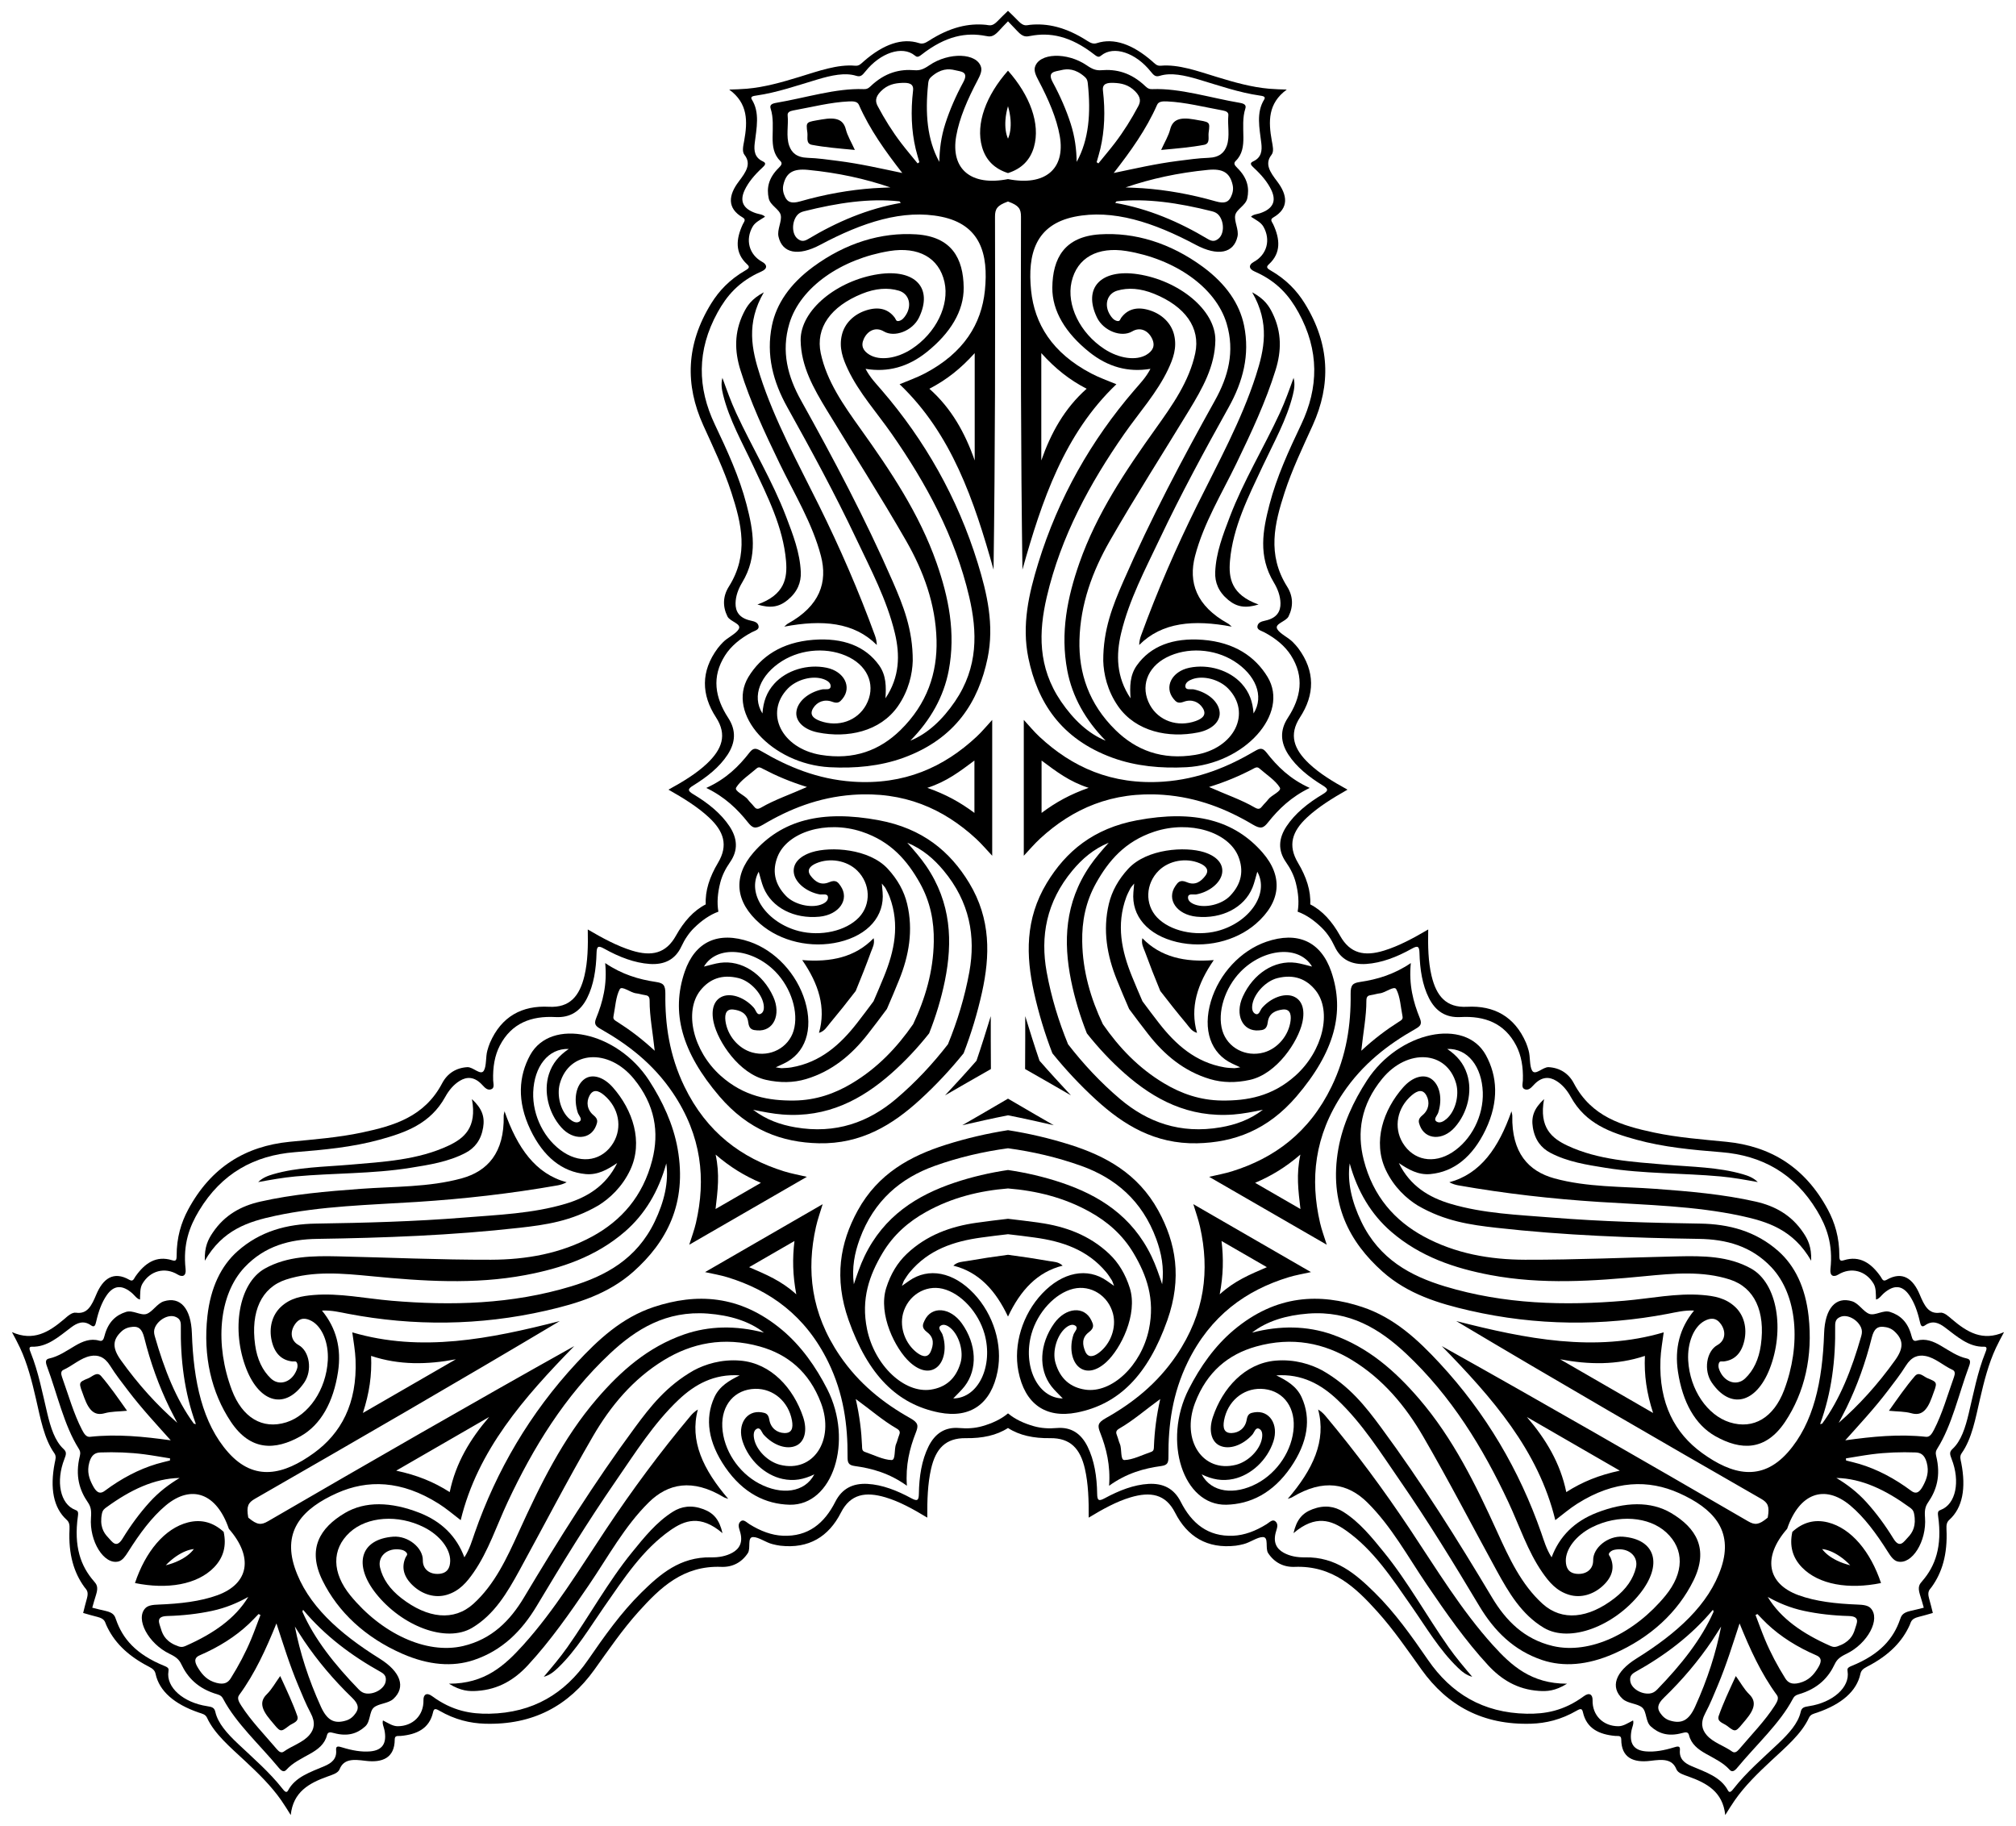
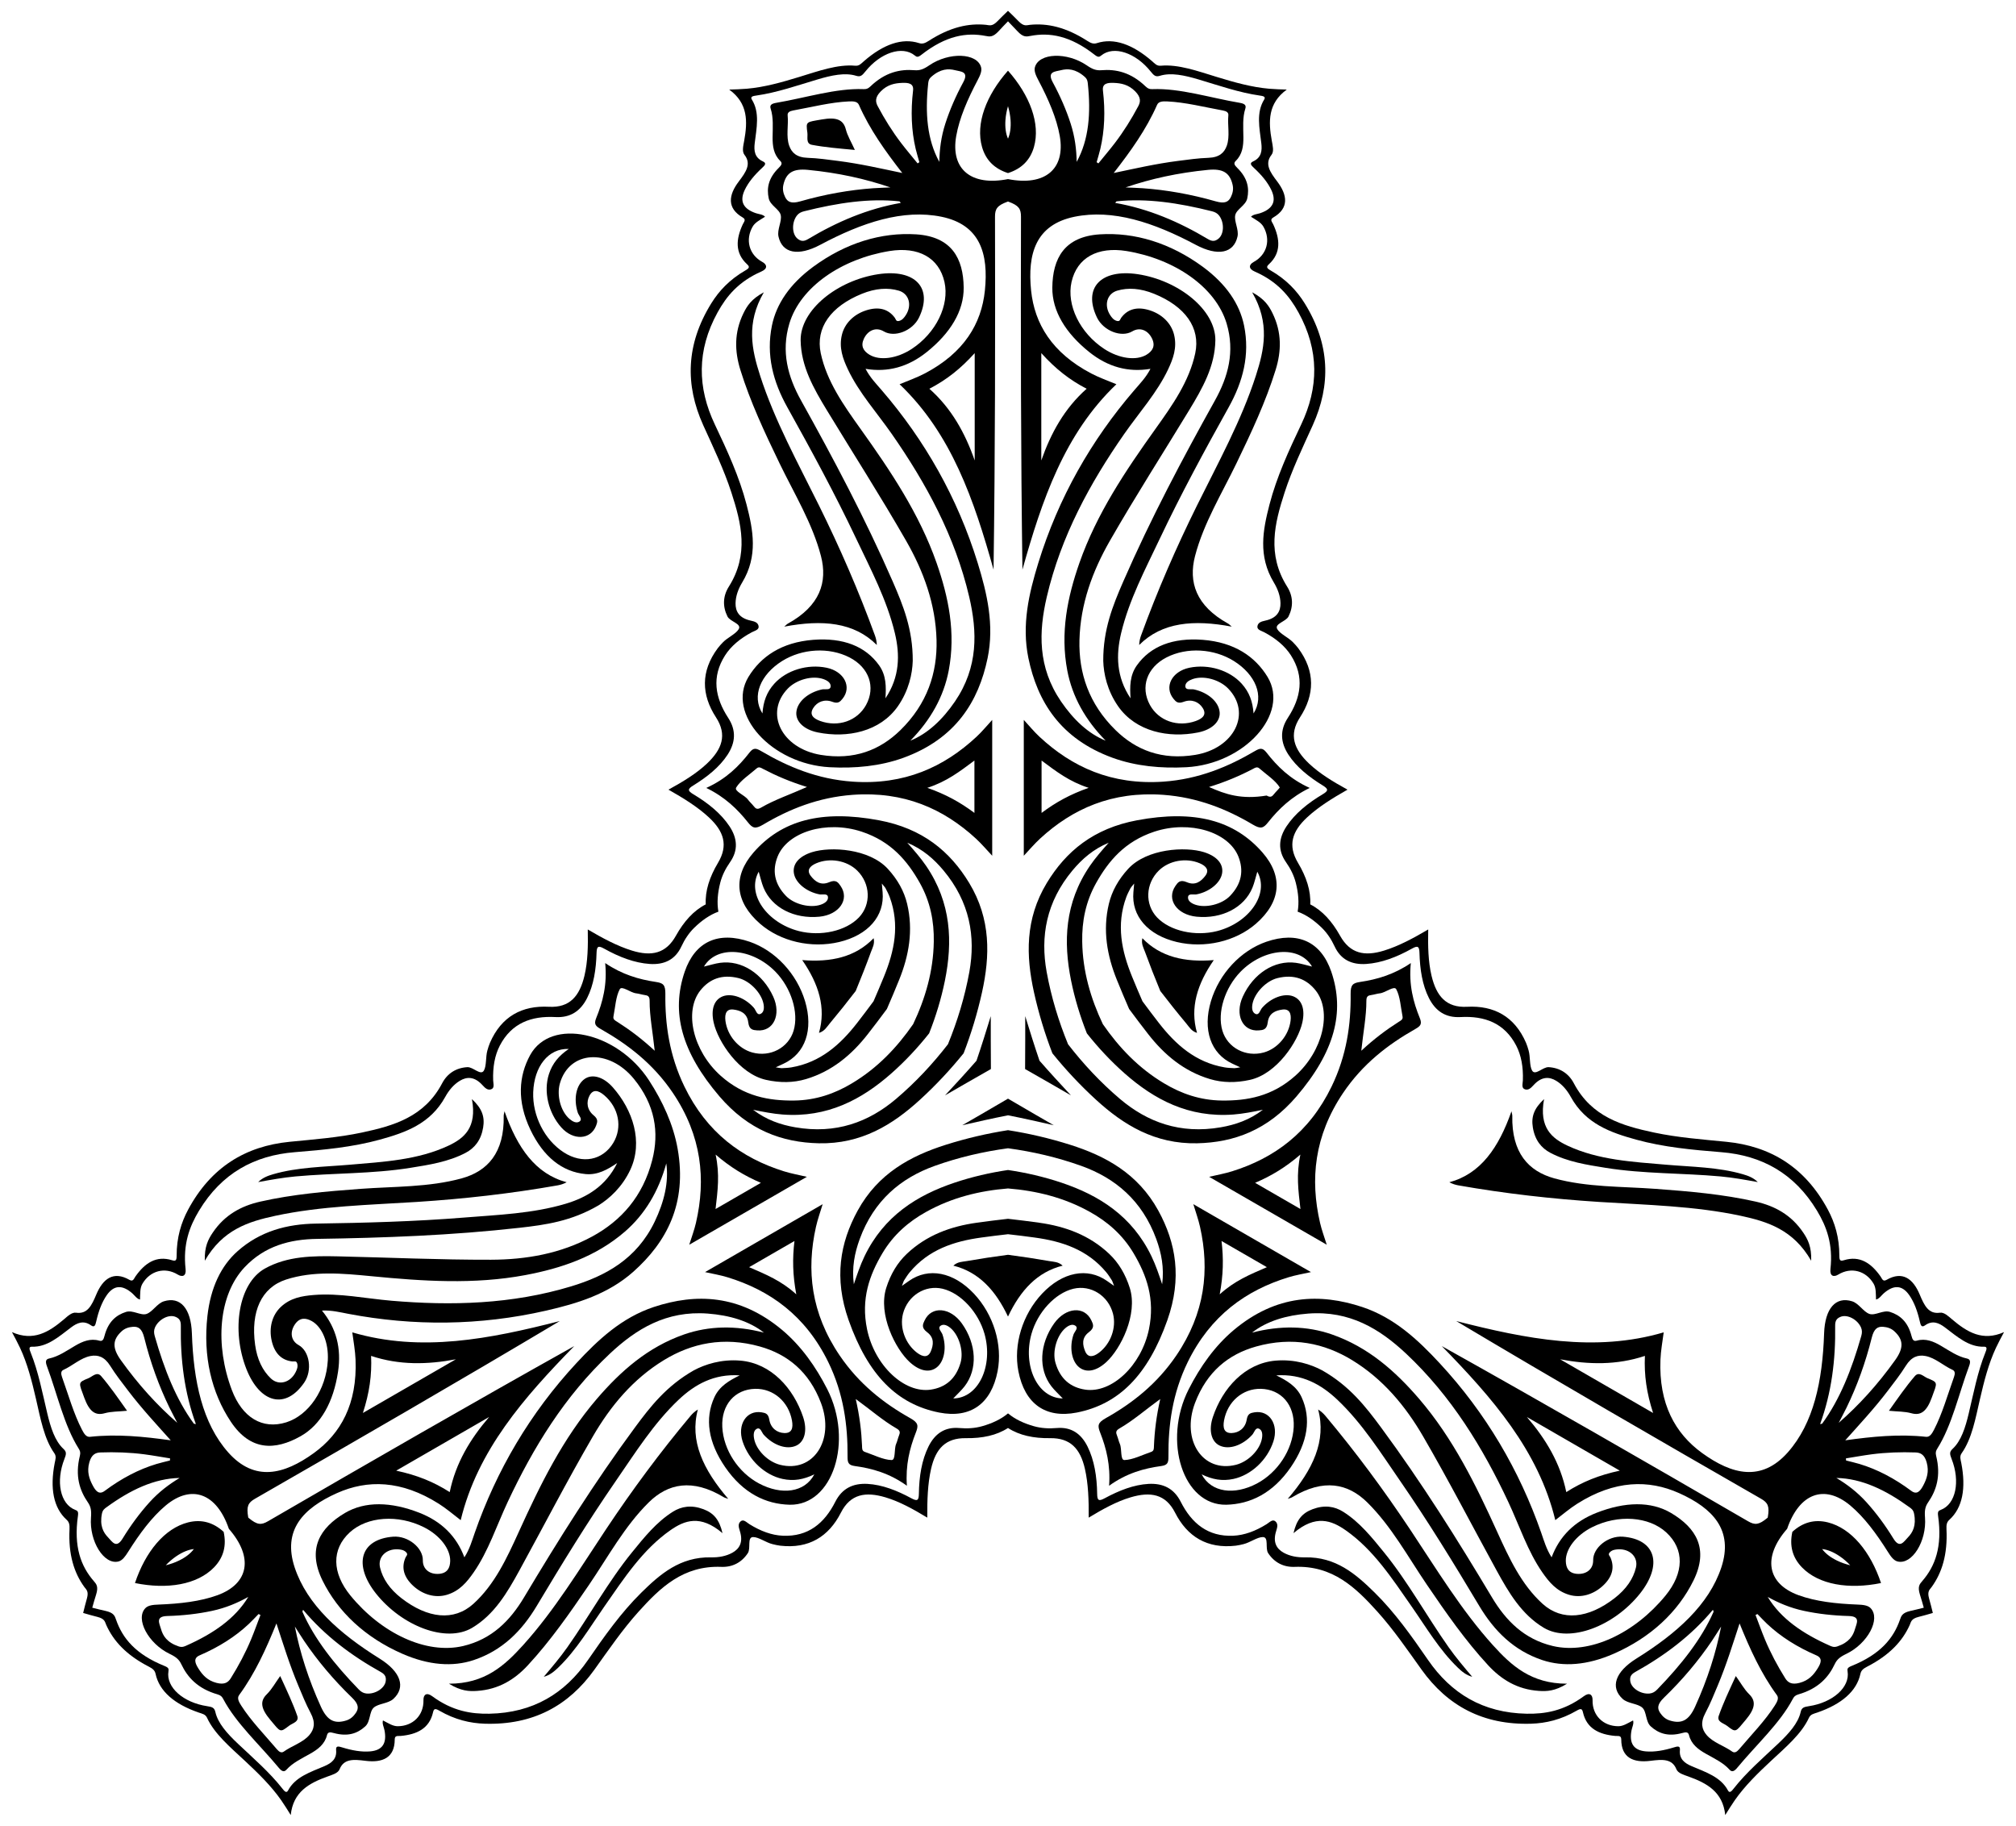
<svg xmlns="http://www.w3.org/2000/svg" version="1.1" id="Layer_1" x="0px" y="0px" viewBox="0 0 1788.092 1619.203" enable-background="new 0 0 1788.092 1619.203" xml:space="preserve">
  <g>
    <path d="M625.96,802.003c-0.626-12.032,3.411-24.355,10.841-36.797c9.297-15.578,5.28-27.967-8.076-40.376   c-10.078-9.342-22.473-16.996-35.812-24.565c12.96-7.13,24.686-14.211,34.089-23.092   c13.422-12.706,18.182-25.451,8.046-41.038c-12.984-19.955-13.696-40.746,1.529-61.253   c1.376-1.848,3.033-3.606,4.7-5.342c4.118-4.279,11.465-7.377,13.943-11.65   c2.76-4.822-7.653-6.584-9.984-11.199c-4.466-8.937-4.049-18.126,1.199-26.445   c18.032-28.603,11.171-56.1,2.269-83.521c-6.609-20.33-16.025-39.919-24.971-59.666   c-16.188-35.811-15.389-71.62,7.117-108.005c6.871-11.077,16.25-21.161,30.257-29.225   c3.541-2.038,4.027-3.187,1.518-5.491c-10.911-10.035-9.882-22.288-3.838-35.347   c1.043-2.244,3.265-4.217-0.042-6.136c-14.184-8.231-12.584-19.912-3.476-31.919   c6.378-8.396,11.378-15.59,5.027-23.665c-2.334-2.971-1.022-8.095-0.26-12.292   c3.111-17.167,3.58-33.313-13.261-45.544c5.216-0.161,10.418-0.306,15.648-0.752   c15.486-1.33,30.925-5.692,46.291-10.396c17.133-5.245,34.232-11.463,49.926-9.996   c3.424,0.319,5.281-1.998,7.634-4.047c17.219-14.964,33.854-20.871,48.914-16.01   c2.864,0.926,5.143,0.183,8.46-1.955c19.055-12.275,35.539-15.822,50.934-14.261   c2.953,0.304,5.303,1.713,10.011-3.104c3.155-3.228,6.306-6.332,9.454-9.312c3.148,2.98,6.299,6.083,9.454,9.312   c4.709,4.816,7.058,3.408,10.011,3.104c15.395-1.562,31.878,1.985,50.934,14.261   c3.317,2.138,5.596,2.881,8.46,1.955c15.06-4.861,31.695,1.046,48.914,16.01c2.353,2.049,4.21,4.366,7.634,4.047   c15.694-1.467,32.794,4.751,49.926,9.996c15.366,4.703,30.806,9.066,46.291,10.396   c5.231,0.447,10.432,0.591,15.648,0.752c-16.841,12.231-16.372,28.376-13.261,45.544   c0.762,4.197,2.074,9.321-0.26,12.292c-6.351,8.075-1.351,15.27,5.027,23.665   c9.108,12.007,10.708,23.688-3.476,31.919c-3.307,1.919-1.085,3.892-0.042,6.136   c6.043,13.058,7.072,25.312-3.838,35.347c-2.509,2.305-2.023,3.453,1.518,5.491   c14.007,8.064,23.386,18.148,30.257,29.225c22.507,36.386,23.305,72.194,7.118,108.005   c-8.946,19.747-18.362,39.336-24.971,59.666c-8.902,27.421-15.763,54.918,2.269,83.521   c5.248,8.319,5.665,17.509,1.199,26.445c-2.331,4.615-12.744,6.377-9.983,11.199   c2.478,4.273,9.825,7.37,13.943,11.65c1.667,1.736,3.325,3.494,4.7,5.342   c15.225,20.507,14.513,41.298,1.529,61.253c-10.136,15.587-5.376,28.332,8.046,41.038   c9.403,8.881,21.129,15.962,34.089,23.092c-13.339,7.569-25.734,15.223-35.812,24.565   c-13.356,12.408-17.373,24.798-8.076,40.376c7.429,12.443,11.466,24.765,10.84,36.797   c10.733,5.474,19.386,15.132,26.447,27.787c8.842,15.84,21.58,18.556,39.004,13.194   c13.13-4.057,25.956-10.964,39.18-18.732c-0.305,14.789-0.036,28.484,2.954,41.068   c4.293,17.977,12.95,28.472,31.517,27.487c23.773-1.267,42.135,8.512,52.282,31.95   c0.913,2.116,1.606,4.43,2.276,6.742c1.647,5.706,0.656,13.617,3.118,17.9   c2.796,4.802,9.528-3.336,14.691-3.046c9.973,0.6,17.722,5.556,22.303,14.261   c15.755,29.918,42.999,37.724,71.197,43.726c20.911,4.441,42.584,6.082,64.158,8.208   c39.107,3.886,69.719,22.482,89.977,60.166c6.157,11.489,10.201,24.654,10.181,40.816   c-0.005,4.086,0.746,5.08,3.997,4.06c14.146-4.431,24.243,2.586,32.531,14.349   c1.422,2.025,2.02,4.936,5.335,3.032c14.22-8.169,23.537-0.942,29.381,12.949   c4.082,9.721,7.812,17.648,17.981,16.186c3.74-0.535,7.521,3.162,10.775,5.921   c13.312,11.278,27.06,19.757,46.073,11.288c-2.469,4.598-4.944,9.175-7.172,13.928   c-6.591,14.076-10.533,29.628-14.143,45.287c-4.024,17.459-7.189,35.377-16.306,48.235   c-1.988,2.806-0.91,5.573-0.312,8.635c4.349,22.394,1.148,39.754-10.592,50.365   c-2.234,2.017-2.73,4.363-2.537,8.304c1.103,22.64-4.067,38.689-13.117,51.24   c-1.74,2.406-4.135,3.736-2.318,10.222c1.218,4.346,2.33,8.627,3.337,12.844   c-4.155,1.236-8.418,2.414-12.791,3.532c-6.525,1.67-6.48,4.409-7.693,7.118   c-6.345,14.113-17.659,26.615-37.817,36.98c-3.51,1.804-5.293,3.406-5.923,6.349   c-3.32,15.473-16.753,26.926-38.322,34.356c-2.951,1.013-5.886,1.464-7.322,4.588   c-6.577,14.325-20.512,26.024-33.62,38.239c-11.756,10.956-23.254,22.146-32.148,34.892   c-3.002,4.306-5.728,8.739-8.476,13.175c-2.172-20.7-16.389-28.367-32.812-34.256   c-4.016-1.438-9.109-2.865-10.515-6.371c-3.818-9.538-12.548-8.805-23.008-7.479   c-14.953,1.884-25.869-2.57-25.905-18.97c-0.009-3.824-2.828-2.885-5.293-3.104   c-14.331-1.296-25.457-6.531-28.692-20.998c-0.742-3.325-1.979-3.479-5.514-1.431   c-13.987,8.098-27.41,11.179-40.438,11.591c-42.764,1.299-74.175-15.914-97.094-47.839   c-12.628-17.621-24.885-35.57-39.187-51.458c-19.296-21.42-39.679-41.111-73.466-39.796   c-9.829,0.386-17.996-3.848-23.502-12.184c-2.832-4.326,0.849-14.225-4.707-14.246   c-4.94,0.009-11.296,4.824-17.06,6.25c-2.337,0.576-4.688,1.132-6.976,1.399   c-25.372,2.932-43.022-8.08-53.811-29.302c-8.431-16.572-21.848-18.822-39.563-13.551   c-12.393,3.703-24.388,10.317-37.043,17.976c0.115-15.336-0.316-29.898-3.368-43.297   c-4.068-17.771-12.789-27.445-30.928-27.182c-14.49,0.212-27.18-2.452-37.287-9.011   c-10.107,6.558-22.797,9.223-37.287,9.011c-18.139-0.263-26.861,9.411-30.928,27.182   c-3.051,13.399-3.482,27.961-3.368,43.297c-12.655-7.658-24.65-14.273-37.043-17.976   c-17.715-5.271-31.132-3.021-39.563,13.551c-10.789,21.222-28.439,32.234-53.811,29.302   c-2.289-0.267-4.639-0.824-6.976-1.399c-5.765-1.426-12.121-6.241-17.06-6.25   c-5.556,0.021-1.875,9.92-4.707,14.246c-5.506,8.336-13.673,12.57-23.502,12.184   c-33.787-1.315-54.17,18.376-73.466,39.796c-14.302,15.889-26.559,33.838-39.187,51.458   c-22.919,31.925-54.33,49.138-97.094,47.839c-13.028-0.412-26.451-3.493-40.438-11.591   c-3.535-2.047-4.773-1.894-5.514,1.431c-3.235,14.466-14.361,19.702-28.692,20.998   c-2.465,0.219-5.285-0.719-5.293,3.104c-0.036,16.399-10.952,20.854-25.905,18.97   c-10.46-1.326-19.19-2.059-23.008,7.479c-1.406,3.506-6.499,4.933-10.515,6.371   c-16.423,5.89-30.64,13.556-32.812,34.256c-2.748-4.437-5.473-8.869-8.476-13.175   c-8.894-12.746-20.392-23.936-32.148-34.892c-13.108-12.215-27.043-23.914-33.62-38.239   c-1.436-3.124-4.371-3.575-7.322-4.588c-21.568-7.43-35.002-18.883-38.322-34.356   c-0.63-2.943-2.413-4.545-5.923-6.349c-20.158-10.365-31.472-22.866-37.817-36.98   c-1.213-2.709-1.168-5.449-7.693-7.118c-4.373-1.118-8.636-2.295-12.791-3.532   c1.007-4.216,2.119-8.497,3.337-12.844c1.817-6.486-0.578-7.816-2.318-10.222   c-9.05-12.551-14.22-28.6-13.117-51.24c0.193-3.941-0.303-6.287-2.537-8.304   c-11.74-10.611-14.942-27.972-10.592-50.365c0.598-3.062,1.676-5.829-0.312-8.635   c-9.117-12.858-12.282-30.776-16.306-48.235c-3.61-15.659-7.551-31.212-14.143-45.287   c-2.228-4.753-4.704-9.33-7.172-13.928c19.013,8.469,32.761-0.01,46.073-11.288   c3.254-2.759,7.035-6.456,10.775-5.921c10.169,1.463,13.899-6.464,17.981-16.186   c5.845-13.892,15.161-21.118,29.381-12.949c3.316,1.904,3.913-1.007,5.335-3.032   c8.287-11.763,18.385-18.781,32.531-14.349c3.251,1.021,4.002,0.026,3.997-4.06   c-0.019-16.162,4.024-29.327,10.181-40.816c20.257-37.684,50.869-56.28,89.977-60.166   c21.574-2.126,43.247-3.766,64.158-8.208c28.198-6.001,55.442-13.808,71.197-43.726   c4.581-8.705,12.33-13.661,22.303-14.261c5.162-0.289,11.895,7.848,14.691,3.046   c2.462-4.282,1.47-12.194,3.118-17.9c0.67-2.312,1.363-4.626,2.276-6.742   c10.147-23.439,28.509-33.218,52.282-31.95c18.567,0.985,27.224-9.51,31.517-27.487   c2.99-12.584,3.259-26.279,2.954-41.068c13.224,7.768,26.05,14.675,39.18,18.732   c17.424,5.363,30.162,2.647,39.005-13.194C606.574,817.135,615.226,807.477,625.96,802.003z M894.046,18.906   c-2.764,2.79-5.521,5.684-8.271,8.682c-5.154,5.618-8,4.964-11.543,4.282   c-17.037-3.269-35.199-0.358-57.026,16.733c-3.106,2.433-4.151,1.982-5.839,0.599   c-11.083-9.032-30.572-2.434-43.877,14.254c-2.893,3.635-4.419,4.908-8.127,3.759   c-9.881-3.06-21.861-0.461-34.419,3.284c-17.948,5.358-35.904,11.628-54.036,14.222   c-2.714,0.387-5.758,0.829-4.071,3.53c7.256,11.609,4.185,25.323,2.562,38.76   c-0.782,6.512-0.187,12.715,7.208,16.102c3.595,1.647,1.811,3.493-0.655,5.781   c-6.699,6.215-12.224,12.727-15.537,19.832c-4.556,9.813-1.259,16.476,9.947,20.321   c2.715,0.927,6.274,1.02,8.19,3.18c-4.508,2.877-8.799,4.953-10.994,8.755   c-6.663,11.613-3.283,24.849,8.588,31.322c4.377,2.385,4.801,6.001-0.775,8.446   c-20.449,8.956-31.018,22.015-38.878,36.228c-18.72,33.943-17.915,66.925-2.477,99.444   c11.035,23.201,21.75,46.494,28.108,70.928c5.912,22.767,10.32,45.763-3.814,69.165   c-3.566,5.894-5.773,12.061-5.914,18.378c-0.15,7.255,3.132,13.232,13.425,15.464   c3.695,0.798,6.229,1.677,6.956,4.622c0.862,3.545-3.248,4.277-5.969,5.722   c-10.323,5.497-18.401,12.227-23.69,20.479c-12.157,19.045-8.936,37.515,2.763,55.44   c7.232,11.087,6.52,21.792-0.551,32.663c-7.115,10.902-18.066,19.686-30.594,27.376   c-5.076,3.118-4.798,4.704,0.193,7.681c13.196,7.869,24.492,17.045,32.015,28.303   c7.074,10.619,8.027,21.312,0.531,31.994c-4.04,5.748-7.04,11.841-8.655,18.177   c-2.269,8.943-3.075,17.533-1.647,25.661c-7.754,2.827-14.79,7.821-21.4,14.257   c-4.68,4.568-8.456,10.211-11.415,16.584c-5.503,11.832-15.24,16.354-27.973,15.537   c-13.512-0.886-27.106-6.081-40.519-13.575c-5.074-2.834-6.587-2.282-6.749,3.674   c-0.396,14.695-2.527,28.571-8.412,40.183c-5.879,11.56-14.794,17.528-28.011,16.809   c-21.373-1.169-38.98,5.277-49.394,25.328c-4.502,8.706-6.292,19.067-5.891,30.756   c0.11,3.079,1.53,7.004-1.971,8.03c-2.914,0.843-4.942-0.913-7.481-3.713   c-7.08-7.799-13.898-7.652-20.105-3.894c-5.4,3.28-9.637,8.275-12.959,14.31   c-13.2,23.941-35.319,31.622-57.991,37.886c-24.34,6.711-49.87,9.077-75.48,11.121   c-35.881,2.89-64.846,18.684-84.882,51.867c-8.379,13.914-14.404,29.596-11.935,51.784   c0.671,6.051-2.673,7.492-6.926,4.894c-11.542-7.044-24.695-3.353-31.42,8.223   c-2.195,3.802-1.847,8.556-2.086,13.899c-2.829-0.579-4.689-3.614-6.849-5.502   c-8.933-7.782-16.352-7.306-22.572,1.546c-4.497,6.422-7.373,14.462-9.407,23.372   c-0.748,3.28-1.455,5.748-4.678,3.458c-6.631-4.711-12.301-2.125-17.549,1.809   c-10.825,8.124-21.166,17.64-34.848,17.161c-3.183-0.111-2.044,2.746-1.022,5.29   c6.82,17,10.367,35.685,14.702,53.907c3.036,12.747,6.776,24.422,14.366,31.449   c2.85,2.637,2.511,4.595,0.809,8.918c-7.801,19.867-3.769,40.044,9.594,45.126c2.042,0.771,2.955,1.45,2.401,5.357   c-3.888,27.448,2.672,44.633,14.022,57.752c2.363,2.727,4.351,4.865,2.064,12.138   c-1.221,3.881-2.349,7.716-3.384,11.504c3.798,0.998,7.683,1.939,11.655,2.822   c7.442,1.655,8.299,4.446,9.48,7.856c5.687,16.389,17.29,30.663,43.004,41.019   c3.66,1.473,3.792,2.603,3.439,4.757c-2.28,14.114,13.178,27.694,34.283,30.872   c4.595,0.688,6.46,1.373,7.319,5.159c2.291,10.087,10.532,19.163,20.053,28.166   c13.614,12.865,28.022,25.279,39.334,39.686c1.692,2.157,3.597,4.572,5.093,1.76   c6.426-12.089,19.837-16.286,32.286-21.599c6.031-2.579,11.105-6.195,10.341-14.294   c-0.372-3.937,2.119-3.315,5.334-2.323c8.732,2.694,17.133,4.223,24.944,3.539   c10.777-0.961,14.898-7.147,12.625-18.775c-0.555-2.815-2.254-5.943-1.341-8.682   c4.746,2.465,8.689,5.143,13.079,5.143c13.389-0.036,23.161-9.581,22.832-23.099   c-0.123-4.983,2.797-7.158,7.702-3.551c17.98,13.232,34.574,15.855,50.813,15.556   c38.755-0.76,66.916-17.948,87.359-47.576c14.575-21.157,29.39-42.083,47.371-59.806   c16.761-16.503,34.472-31.819,61.806-31.279c6.887,0.141,13.332-1.031,18.873-4.067   c6.358-3.497,9.894-9.328,6.68-19.359c-1.156-3.599-1.662-6.232,0.524-8.335c2.639-2.519,5.328,0.674,7.94,2.308   c9.922,6.192,19.79,9.822,29.581,10.276c22.572,1.006,36.957-11.019,46.631-30.113   c5.986-11.806,15.612-16.543,28.563-15.854c12.999,0.711,26.081,5.803,39.005,12.807   c5.239,2.837,6.473,1.803,6.556-4.008c0.217-15.363,2.515-29.733,8.504-41.878   c5.659-11.436,14.443-17.608,27.442-16.457c6.999,0.625,13.774,0.176,20.07-1.593   c8.879-2.507,16.721-6.104,23.047-11.405c6.325,5.301,14.168,8.898,23.047,11.405   c6.296,1.769,13.071,2.218,20.07,1.593c12.998-1.151,21.783,5.021,27.442,16.457   c5.988,12.145,8.287,26.515,8.504,41.878c0.083,5.811,1.317,6.845,6.556,4.008   c12.924-7.004,26.007-12.096,39.005-12.807c12.95-0.689,22.577,4.048,28.563,15.854   c9.674,19.094,24.06,31.119,46.631,30.113c9.791-0.454,19.658-4.084,29.581-10.276   c2.612-1.634,5.301-4.827,7.94-2.308c2.187,2.103,1.681,4.736,0.524,8.335   c-3.214,10.031,0.322,15.862,6.68,19.359c5.541,3.036,11.986,4.208,18.873,4.067   c27.334-0.539,45.045,14.776,61.806,31.279c17.982,17.723,32.796,38.65,47.371,59.806   c20.443,29.629,48.604,46.816,87.359,47.576c16.239,0.299,32.833-2.324,50.813-15.556   c4.905-3.606,7.825-1.431,7.702,3.551c-0.329,13.518,9.443,23.063,22.832,23.099   c4.391,0,8.334-2.678,13.079-5.143c0.913,2.74-0.786,5.867-1.341,8.682   c-2.273,11.627,1.848,17.814,12.625,18.775c7.81,0.683,16.212-0.846,24.944-3.539   c3.215-0.992,5.706-1.614,5.334,2.323c-0.764,8.098,4.31,11.715,10.341,14.294   c12.448,5.313,25.86,9.51,32.286,21.599c1.496,2.812,3.4,0.397,5.093-1.76   c11.312-14.406,25.72-26.821,39.334-39.686c9.521-9.003,17.762-18.079,20.053-28.166   c0.859-3.786,2.724-4.472,7.319-5.159c21.105-3.178,36.563-16.758,34.283-30.872   c-0.353-2.154-0.221-3.284,3.439-4.757c25.715-10.357,37.317-24.631,43.004-41.019   c1.18-3.41,2.037-6.201,9.48-7.856c3.972-0.883,7.857-1.824,11.655-2.822   c-1.035-3.788-2.162-7.623-3.383-11.504c-2.288-7.273-0.299-9.41,2.064-12.138   c11.35-13.119,17.91-30.304,14.022-57.752c-0.554-3.906,0.359-4.585,2.401-5.357   c13.363-5.082,17.395-25.259,9.594-45.126c-1.702-4.323-2.041-6.281,0.809-8.918   c7.59-7.027,11.329-18.702,14.366-31.449c4.334-18.223,7.881-36.908,14.702-53.907   c1.022-2.544,2.161-5.401-1.022-5.29c-13.682,0.479-24.023-9.037-34.848-17.161   c-5.249-3.934-10.918-6.519-17.549-1.809c-3.224,2.29-3.93-0.178-4.678-3.458   c-2.033-8.909-4.91-16.949-9.407-23.372c-6.22-8.853-13.639-9.328-22.572-1.546   c-2.16,1.888-4.02,4.923-6.849,5.502c-0.238-5.343,0.11-10.097-2.086-13.899   c-6.725-11.577-19.878-15.267-31.42-8.223c-4.254,2.598-7.597,1.157-6.926-4.894   c2.469-22.187-3.556-37.869-11.935-51.784c-20.036-33.183-49.001-48.977-84.882-51.867   c-25.61-2.044-51.14-4.41-75.48-11.121c-22.673-6.263-44.792-13.944-57.991-37.886   c-3.321-6.035-7.559-11.03-12.959-14.31c-6.208-3.758-13.025-3.904-20.105,3.894   c-2.538,2.801-4.566,4.556-7.481,3.713c-3.501-1.026-2.081-4.951-1.971-8.03   c0.401-11.689-1.388-22.05-5.891-30.756c-10.414-20.051-28.021-26.497-49.394-25.328   c-13.218,0.719-22.133-5.249-28.011-16.809c-5.884-11.613-8.015-25.488-8.412-40.183   c-0.162-5.955-1.675-6.507-6.749-3.674c-13.413,7.494-27.007,12.688-40.519,13.575   c-12.734,0.817-22.471-3.704-27.973-15.537c-2.958-6.373-6.734-12.017-11.415-16.584   c-6.61-6.436-13.646-11.429-21.4-14.257c1.428-8.129,0.622-16.719-1.647-25.661   c-1.616-6.337-4.615-12.429-8.655-18.177c-7.496-10.682-6.543-21.375,0.531-31.994   c7.524-11.258,18.819-20.434,32.015-28.303c4.991-2.977,5.269-4.563,0.193-7.681   c-12.528-7.691-23.479-16.474-30.594-27.376c-7.072-10.871-7.783-21.576-0.551-32.663   c11.699-17.925,14.92-36.396,2.763-55.44c-5.288-8.252-13.366-14.983-23.69-20.479   c-2.721-1.445-6.83-2.177-5.969-5.722c0.728-2.945,3.261-3.824,6.956-4.622   c10.294-2.232,13.576-8.21,13.425-15.464c-0.141-6.316-2.348-12.484-5.914-18.378   c-14.134-23.402-9.726-46.398-3.814-69.165c6.358-24.434,17.074-47.727,28.108-70.928   c15.438-32.519,16.242-65.501-2.477-99.444c-7.861-14.213-18.429-27.272-38.878-36.228   c-5.576-2.445-5.152-6.061-0.775-8.446c11.871-6.474,15.252-19.71,8.588-31.322   c-2.195-3.802-6.486-5.878-10.994-8.755c1.916-2.161,5.474-2.253,8.19-3.18   c11.206-3.845,14.503-10.508,9.947-20.321c-3.313-7.106-8.838-13.617-15.537-19.832   c-2.467-2.288-4.251-4.134-0.655-5.781c7.395-3.388,7.991-9.59,7.208-16.102   c-1.623-13.437-4.694-27.15,2.562-38.76c1.687-2.701-1.357-3.143-4.071-3.53   c-18.132-2.593-36.088-8.864-54.036-14.222c-12.558-3.744-24.538-6.343-34.419-3.284   c-3.708,1.15-5.235-0.123-8.127-3.759c-13.305-16.689-32.794-23.286-43.877-14.254   c-1.689,1.383-2.733,1.834-5.839-0.599c-21.826-17.091-39.989-20.002-57.026-16.733   c-3.543,0.683-6.389,1.336-11.543-4.282C899.567,24.59,896.809,21.696,894.046,18.906z" />
    <path d="M866.098,940.647c4.433-12.979,8.566-26.182,12.665-39.524c-0,7.221-0.028,14.437,0.004,21.662   c0.038,8.414,0.077,16.828,0.117,25.244c-7.308,4.173-14.614,8.347-21.92,12.521   c-6.274,3.584-12.509,7.217-18.762,10.827C847.707,961.156,857.074,950.975,866.098,940.647z M921.993,940.647   c9.024,10.328,18.391,20.509,27.896,30.73c-6.253-3.61-12.489-7.243-18.762-10.827   c-7.306-4.174-14.612-8.348-21.92-12.521c0.04-8.415,0.079-16.83,0.117-25.244   c0.033-7.225,0.004-14.441,0.004-21.662C913.428,914.465,917.561,927.668,921.993,940.647z M894.046,989.053   c-13.457,2.651-26.957,5.673-40.561,8.794c6.253-3.61,12.517-7.194,18.758-10.835   c7.268-4.24,14.535-8.481,21.803-12.723c7.268,4.242,14.536,8.483,21.803,12.723   c6.241,3.641,12.505,7.224,18.758,10.835C921.003,994.726,907.502,991.704,894.046,989.053z" />
    <path d="M1567.884,1345.823c0.026-0.152,0.053-0.304,0.079-0.456c1.662-9.586,0.062-12.786-5.95-16.243   c-90.314-51.859-180.559-104.05-270.421-157.617c61.964,15.815,122.917,28.006,184.033,10.024   c-1.109,8.367-2.563,16.228-2.889,24.145c-1.572,39.262,13.04,65.538,36.99,82.897   c26.556,19.188,52.578,25.646,75.904-0.541c23.018-25.969,30.83-63.204,32.262-105.603   c0.758-22.165,10.313-32.993,24.87-28.43c6.01,1.908,10.041,9.392,15.342,11.191   c5.206,1.74,12.097-3.72,18.226-1.788c8.876,2.828,15.795,8.721,19.049,21.194   c0.881,3.385,1.778,5.128,4.734,4.284c7.815-2.231,14.785,0.654,21.506,4.616   c7.44,4.39,14.68,9.481,22.903,11.222c3.053,0.648,3.447,2.746,1.952,6.771   c-9.327,25.082-15.149,52.404-28.195,73.151c-1.208,1.919-1.753,3.454-1.033,6.353   c4.436,17.878,0.195,30.758-7.102,41.3c-2.656,3.838-3.236,7.339-2.757,13.491   c1.607,20.976-11.55,42.158-24.391,38.92c-3.475-0.895-5.989-4.468-8.509-8.47   c-10.264-16.293-20.985-30.773-33.394-41.183c-22.876-19.11-45.25-10.819-55.996,20.709   c-21.932,25.07-17.925,48.592,10.063,58.848c15.22,5.542,33.121,7.587,52.363,8.329   c4.727,0.182,9.077,0.573,11.59,3.134c9.225,9.502-2.541,31.487-21.51,40.584   c-5.567,2.662-8.309,4.914-10.305,9.133c-5.481,11.59-14.516,21.703-32.216,26.8   c-2.871,0.826-3.928,2.066-4.985,4.071c-11.443,21.672-32.194,40.375-49.253,60.993   c-2.738,3.308-4.752,4.015-6.84,1.695c-5.62-6.252-13.649-9.976-21.171-14.224   c-6.792-3.84-12.775-8.433-14.75-16.317c-0.747-2.981-2.705-2.887-6.077-1.957   c-12.429,3.419-20.992,0.373-27.879-5.9c-4.739-4.342-3.456-13.04-7.565-16.678   c-4.209-3.691-12.705-3.44-17.363-7.691c-11.231-10.325-6.63-24.014,12.186-35.753   c36.003-22.44,64.344-47.823,75.324-80.742c11.016-33.295-7.589-52.602-37.483-66.006   c-27.009-12.062-57.07-11.579-90.287,9.414c-6.694,4.24-12.775,9.43-19.466,14.574   c-14.986-61.919-56.02-108.611-100.698-154.365c91.322,51.04,181.642,103.098,271.711,155.383   c6,3.478,9.57,3.264,17.041-2.969C1567.647,1346.02,1567.765,1345.922,1567.884,1345.823z M220.208,1345.823   c0.118,0.099,0.237,0.198,0.355,0.296c7.471,6.232,11.042,6.447,17.041,2.969   c90.069-52.285,180.389-104.343,271.711-155.383c-44.678,45.755-85.712,92.446-100.698,154.365   c-6.691-5.144-12.772-10.334-19.466-14.574c-33.216-20.993-63.277-21.476-90.287-9.414   c-29.895,13.404-48.499,32.71-37.483,66.006c10.98,32.919,39.322,58.301,75.324,80.742   c18.817,11.739,23.417,25.428,12.186,35.753c-4.658,4.251-13.154,4-17.363,7.691   c-4.109,3.639-2.826,12.337-7.565,16.678c-6.887,6.273-15.45,9.319-27.879,5.9   c-3.372-0.93-5.33-1.024-6.077,1.957c-1.975,7.884-7.959,12.477-14.751,16.317   c-7.522,4.248-15.551,7.972-21.171,14.224c-2.088,2.32-4.101,1.613-6.84-1.695   c-17.058-20.619-37.809-39.321-49.253-60.993c-1.058-2.006-2.115-3.245-4.985-4.071   c-17.7-5.097-26.735-15.211-32.216-26.8c-1.996-4.219-4.738-6.472-10.305-9.133   c-18.969-9.096-30.735-31.081-21.51-40.584c2.513-2.562,6.864-2.952,11.59-3.134   c19.242-0.742,37.143-2.787,52.363-8.329c27.988-10.256,31.995-33.778,10.063-58.848   c-10.746-31.528-33.12-39.819-55.996-20.709c-12.409,10.41-23.131,24.89-33.394,41.183   c-2.521,4.002-5.035,7.575-8.509,8.47c-12.841,3.238-25.998-17.944-24.391-38.92   c0.478-6.152-0.101-9.653-2.757-13.491c-7.296-10.542-11.537-23.422-7.102-41.3c0.72-2.899,0.175-4.434-1.033-6.353   c-13.047-20.746-18.868-48.068-28.195-73.151c-1.495-4.025-1.101-6.123,1.952-6.771   c8.224-1.741,15.463-6.832,22.903-11.222c6.721-3.962,13.691-6.847,21.506-4.616   c2.955,0.844,3.853-0.899,4.734-4.284c3.254-12.473,10.173-18.366,19.049-21.194   c6.129-1.933,13.021,3.527,18.227,1.788c5.301-1.799,9.332-9.283,15.342-11.191   c14.557-4.564,24.112,6.265,24.87,28.43c1.432,42.399,9.244,79.635,32.262,105.603   c23.327,26.188,49.349,19.729,75.904,0.541c23.951-17.36,38.562-43.635,36.99-82.897   c-0.325-7.918-1.78-15.779-2.889-24.145c61.116,17.982,122.07,5.791,184.033-10.024   c-89.863,53.567-180.107,105.758-270.421,157.617c-6.012,3.457-7.612,6.657-5.95,16.243   C220.155,1345.519,220.181,1345.671,220.208,1345.823z M894.046,178.701c-0.145,0.053-0.289,0.106-0.434,0.159   c-9.133,3.354-11.104,6.339-11.092,13.274c0.246,104.144,0.169,208.393-1.29,313   c-17.285-61.569-37.205-120.452-83.335-164.389c7.8-3.223,15.335-5.894,22.355-9.571   c34.788-18.27,50.237-44.062,53.296-73.483c3.339-32.592-4.078-58.357-38.421-65.465   c-33.999-6.95-70.151,4.903-107.586,24.862c-19.574,10.426-33.73,7.566-37.056-7.323   c-1.353-6.159,3.113-13.392,2.021-18.882c-1.097-5.378-9.271-8.616-10.662-14.891   c-1.989-9.101-0.345-18.04,8.83-27.094c2.491-2.456,3.552-4.104,1.344-6.242   c-5.84-5.652-6.826-13.131-6.755-20.933c0.082-8.638,0.871-17.454-1.733-25.446c-0.966-2.968,0.654-4.359,4.888-5.076   c26.385-4.464,52.958-13.083,77.448-12.158c2.266,0.087,3.868-0.209,6.019-2.282   c13.265-12.78,26.54-15.548,39.318-14.5c4.652,0.381,7.974-0.867,13.062-4.358   c17.362-11.88,42.285-11.077,45.901,1.663c0.962,3.457-0.875,7.42-3.081,11.604   c-8.978,17.035-16.158,33.56-18.969,49.512c-5.112,29.366,13.255,44.597,45.932,38.139   c32.677,6.458,51.044-8.773,45.932-38.139c-2.811-15.952-9.991-32.477-18.969-49.512   c-2.206-4.184-4.043-8.147-3.081-11.604c3.616-12.74,28.539-13.543,45.901-1.663   c5.088,3.49,8.411,4.739,13.062,4.358c12.778-1.048,26.053,1.72,39.318,14.5   c2.151,2.073,3.753,2.369,6.019,2.282c24.49-0.926,51.063,7.694,77.448,12.158   c4.234,0.718,5.853,2.108,4.888,5.076c-2.604,7.992-1.815,16.808-1.733,25.446   c0.071,7.801-0.915,15.28-6.755,20.933c-2.208,2.138-1.148,3.786,1.344,6.242   c9.175,9.055,10.819,17.993,8.83,27.094c-1.391,6.275-9.565,9.512-10.662,14.891   c-1.092,5.49,3.373,12.723,2.021,18.882c-3.326,14.888-17.482,17.749-37.056,7.323   c-37.435-19.959-73.588-31.812-107.586-24.862c-34.343,7.108-41.76,32.873-38.421,65.465   c3.059,29.422,18.508,55.214,53.296,73.483c7.019,3.677,14.555,6.348,22.355,9.571   c-46.131,43.937-66.05,102.82-83.335,164.389c-1.459-104.607-1.535-208.856-1.29-313   c0.013-6.935-1.959-9.92-11.092-13.274C894.335,178.808,894.19,178.755,894.046,178.701z M1589.722,1358.431   c9.184-8.354,19.554-11.343,31.485-8.394c20.927,5.251,37.935,26.156,47.168,53.804   c-28.561,5.828-55.169,1.552-70.18-13.946C1589.676,1381.037,1587.079,1370.562,1589.722,1358.431z    M198.369,1358.431c2.643,12.131,0.046,22.606-8.473,31.464c-15.011,15.498-41.619,19.774-70.18,13.946   c9.233-27.648,26.241-48.553,47.168-53.804C178.815,1347.089,189.185,1350.077,198.369,1358.431z M894.046,153.484   c-11.827-3.777-19.6-11.263-23.012-23.07c-5.916-20.749,3.684-45.931,23.012-67.751   c19.328,21.82,28.928,47.002,23.012,67.751C913.646,142.221,905.873,149.708,894.046,153.484z M894.046,94.195   c-1.194,4.02-1.958,8.097-2.257,12.179c-0.467,6.636,0.314,12.189,2.257,16.601   c1.943-4.412,2.724-9.965,2.257-16.601C896.004,102.292,895.239,98.215,894.046,94.195z M1641.069,1388.076   c-2.885-3.044-6.033-5.744-9.419-8.044c-5.513-3.723-10.713-5.823-15.506-6.346   c2.85,3.889,7.268,7.341,13.249,10.255C1633.077,1385.724,1636.99,1387.1,1641.069,1388.076z M147.023,1388.076   c4.078-0.976,7.991-2.352,11.676-4.135c5.981-2.914,10.399-6.366,13.249-10.255   c-4.793,0.523-9.992,2.624-15.506,6.346C153.056,1382.332,149.908,1385.032,147.023,1388.076z M800.292,153.412   c-14.939-19.168-28.854-38.537-38.502-60.479c-1.37-3.102-5.127-3.163-9.018-2.991   c-15.931,0.716-32.668,5.003-49.382,8.043c-3.094,0.564-5.029,1.791-4.79,4.231   c0.882,8.892-1.575,18.623,1.373,26.993c2.19,6.177,6.586,10.404,16.285,10.745   c9.279,0.32,18.081,1.611,26.829,2.72C763.136,145.22,781.558,149.515,800.292,153.412z M245.184,1439.66   c-9.13,22.521-18.947,44.256-33.125,63.583c-2.001,2.737-0.176,6.022,1.919,9.305   c8.585,13.438,20.667,25.79,31.656,38.744c2.035,2.397,4.066,3.46,6.059,2.032   c7.26-5.21,16.915-7.947,22.69-14.686c4.254-4.985,5.717-10.906,1.163-19.476   c-4.362-8.196-7.645-16.464-11.059-24.594C256.667,1475.934,251.176,1457.833,245.184,1439.66z M1636.661,1277.274   c24.069-3.353,47.801-5.72,71.627-3.104c3.371,0.365,5.303-2.859,7.099-6.314   c7.345-14.154,12.001-30.793,17.726-46.787c1.058-2.962,0.963-5.251-1.27-6.264   c-8.142-3.682-15.34-10.675-24.063-12.307c-6.444-1.192-12.303,0.502-17.448,8.731   c-4.917,7.876-10.436,14.853-15.77,21.874C1662.334,1249.193,1649.404,1262.999,1636.661,1277.274z    M1045.002,142.675c8.747-1.109,17.549-2.4,26.829-2.72c9.699-0.341,14.095-4.568,16.285-10.745   c2.948-8.37,0.491-18.101,1.373-26.993c0.24-2.44-1.696-3.667-4.79-4.231   c-16.713-3.039-33.451-7.327-49.382-8.043c-3.89-0.172-7.648-0.111-9.018,2.991   c-9.648,21.942-23.563,41.311-38.502,60.479C1006.534,149.515,1024.955,145.22,1045.002,142.675z M113.53,1233.104   c-5.334-7.021-10.853-13.998-15.77-21.874c-5.145-8.229-11.004-9.923-17.448-8.731   c-8.723,1.632-15.922,8.625-24.063,12.307c-2.233,1.012-2.328,3.302-1.27,6.264   c5.724,15.994,10.38,32.633,17.726,46.787c1.796,3.455,3.728,6.679,7.099,6.314   c23.826-2.615,47.558-0.249,71.627,3.104C138.688,1262.999,125.758,1249.193,113.53,1233.104z M1523.605,1494.569   c-3.413,8.13-6.697,16.398-11.059,24.594c-4.554,8.57-3.091,14.491,1.163,19.476   c5.775,6.738,15.43,9.476,22.69,14.686c1.993,1.428,4.024,0.365,6.059-2.032   c10.989-12.954,23.071-25.306,31.656-38.744c2.094-3.283,3.92-6.568,1.919-9.305   c-14.178-19.326-23.995-41.062-33.125-63.583C1536.916,1457.833,1531.424,1475.934,1523.605,1494.569z    M864.513,408.337c0-31.366,0-62.195,0-95.192c-12.643,13.996-25.033,23.722-40.205,31.605   C844.02,362.239,856.018,384.087,864.513,408.337z M433.844,1256.582c-27.164,15.683-53.862,31.097-82.438,47.596   c18.442,3.951,33.06,9.818,47.473,19.016C404.169,1297.378,417.091,1276.063,433.844,1256.582z M1383.78,1205.429   c27.164,15.683,53.862,31.097,82.438,47.596c-5.799-17.947-8.027-33.54-7.268-50.621   C1433.948,1210.73,1409.029,1210.197,1383.78,1205.429z M963.783,344.749   c-15.172-7.883-27.562-17.608-40.205-31.605c0,32.997,0,63.825,0,95.192   C932.074,384.087,944.072,362.239,963.783,344.749z M329.141,1202.404c0.76,17.081-1.468,32.674-7.268,50.621   c28.576-16.498,55.274-31.913,82.438-47.596C379.063,1210.197,354.143,1210.73,329.141,1202.404z M1389.213,1323.194   c14.412-9.198,29.03-15.065,47.473-19.016c-28.576-16.498-55.274-31.913-82.438-47.596   C1371.001,1276.063,1383.922,1297.378,1389.213,1323.194z M789.735,166.192   c-22.42-7.66-46.334-12.935-73.119-15.549c-13.117-1.268-19.326,2.441-21.803,13.284   c-0.905,3.993-0.053,7.488,1.532,10.768c2.059,4.248,5.26,6.203,13.33,3.894   c22.103-6.332,43.724-10.149,64.885-11.662C779.675,166.563,784.68,166.463,789.735,166.192z M261.53,1442.413   c4.576,23.246,11.965,46.594,23.094,71.097c5.461,11.993,11.777,15.516,22.405,12.24   c3.911-1.213,6.511-3.699,8.559-6.71c2.649-3.907,2.742-7.657-3.293-13.492   c-16.536-15.976-30.652-32.791-42.542-50.361C266.881,1450.94,264.292,1446.656,261.53,1442.413z    M1630.872,1261.742c17.843-15.586,34.369-33.659,50.025-55.549c7.656-10.726,7.549-17.957-0.602-25.524   c-3.006-2.78-6.458-3.789-10.091-4.057c-4.708-0.341-8.002,1.454-10.038,9.597   c-5.568,22.308-13.072,42.941-22.343,62.023C1635.582,1252.844,1633.166,1257.229,1630.872,1261.742z    M1013.532,166.927c21.161,1.513,42.782,5.33,64.885,11.662c8.07,2.308,11.271,0.354,13.33-3.894   c1.585-3.28,2.437-6.774,1.532-10.768c-2.477-10.843-8.686-14.551-21.803-13.284   c-26.785,2.614-50.7,7.889-73.119,15.549C1003.411,166.463,1008.417,166.563,1013.532,166.927z M150.268,1248.232   c-9.27-19.082-16.775-39.715-22.343-62.023c-2.036-8.143-5.329-9.938-10.038-9.597   c-3.632,0.268-7.085,1.277-10.091,4.057c-8.152,7.567-8.258,14.798-0.602,25.524   c15.656,21.89,32.182,39.963,50.025,55.549C154.926,1257.229,152.51,1252.844,150.268,1248.232z M1518.338,1455.188   c-11.891,17.57-26.007,34.385-42.542,50.361c-6.034,5.835-5.942,9.585-3.293,13.492   c2.048,3.012,4.648,5.498,8.559,6.71c10.629,3.276,16.945-0.247,22.405-12.24   c11.129-24.503,18.518-47.852,23.094-71.097C1523.8,1446.656,1521.211,1450.94,1518.338,1455.188z    M833.136,143.545c0.191-10.905,1.493-22.044,5.362-34.023c3.897-12.045,9.178-24.258,15.929-36.712   c5.135-9.497-2.335-9.282-7.279-10.547c-5.96-1.526-12.9-1.369-21.081,5.809   c-2.543,2.239-2.639,4.337-2.862,6.449C820.498,100.218,822.227,123.814,833.136,143.545z M220.216,1416.15   c-9.539,5.287-19.837,9.729-32.146,12.368c-12.38,2.647-25.597,4.181-39.758,4.561   c-10.792,0.301-6.871,6.664-5.495,11.577c1.659,5.925,5.264,11.856,15.571,15.352   c3.21,1.083,5.076,0.117,7.016-0.746C189.013,1448.759,208.583,1435.463,220.216,1416.15z M1628.785,1310.652   c9.349,5.618,18.344,12.315,26.784,21.655c8.483,9.398,16.419,20.077,23.829,32.151   c5.657,9.196,9.206,2.619,12.773-1.03c4.302-4.399,7.636-10.487,5.51-21.161   c-0.668-3.321-2.437-4.454-4.154-5.703C1672.626,1321.371,1651.326,1311.07,1628.785,1310.652z M964.885,74.521   c-0.223-2.112-0.319-4.21-2.862-6.449c-8.181-7.178-15.12-7.335-21.081-5.809   c-4.943,1.265-12.414,1.05-7.279,10.547c6.751,12.454,12.032,24.667,15.929,36.712   c3.869,11.979,5.171,23.118,5.362,34.023C965.864,123.814,967.593,100.218,964.885,74.521z M94.565,1336.564   c-1.717,1.249-3.486,2.382-4.154,5.703c-2.126,10.674,1.208,16.762,5.51,21.161   c3.567,3.649,7.116,10.226,12.773,1.03c7.41-12.074,15.346-22.753,23.829-32.151   c8.44-9.34,17.435-16.038,26.784-21.655C136.765,1311.07,115.465,1321.371,94.565,1336.564z M1622.687,1459.262   c1.94,0.863,3.806,1.829,7.016,0.746c10.307-3.496,13.913-9.427,15.571-15.352   c1.376-4.913,5.298-11.276-5.495-11.577c-14.161-0.38-27.378-1.914-39.758-4.561   c-12.308-2.639-22.606-7.08-32.146-12.368C1579.508,1435.463,1599.079,1448.759,1622.687,1459.262z M798.964,179.931   c-0.746-0.793-0.906-1.339-1.36-1.389c-26.333-2.852-54.481,1.295-84.527,8.83   c-2.69,0.676-4.803,1.796-6.395,3.93c-4.686,6.313-4.295,16.708,0.998,20.605   c2.365,1.73,4.765,2.662,8.947,0.164C742.591,196.543,769.576,185.092,798.964,179.931z M268.814,1427.551   c-0.314,1.043-0.706,1.454-0.523,1.872c10.696,24.231,28.362,46.535,49.911,68.787   c1.931,1.991,3.957,3.261,6.601,3.573c7.81,0.901,16.617-4.634,17.346-11.166   c0.316-2.913-0.077-5.458-4.332-7.83C311.387,1468.066,287.977,1450.421,268.814,1427.551z M1614.359,1262.864   c1.06-0.25,1.612-0.115,1.883-0.483c15.636-21.379,26.119-47.83,34.616-77.618   c0.759-2.667,0.846-5.058-0.206-7.503c-3.124-7.214-12.322-12.074-18.343-9.439   c-2.681,1.183-4.688,2.796-4.615,7.667C1628.159,1205.738,1624.584,1234.834,1614.359,1262.864z M1071.464,212.071   c4.182,2.498,6.582,1.567,8.947-0.164c5.293-3.897,5.683-14.292,0.998-20.605   c-1.592-2.134-3.705-3.253-6.395-3.93c-30.045-7.535-58.194-11.682-84.527-8.83   c-0.454,0.05-0.614,0.596-1.36,1.389C1018.515,185.092,1045.501,196.543,1071.464,212.071z M160.398,1175.489   c0.073-4.871-1.934-6.484-4.615-7.667c-6.021-2.635-15.219,2.224-18.343,9.439c-1.052,2.445-0.965,4.835-0.206,7.503   c8.497,29.788,18.98,56.239,34.616,77.618c0.27,0.368,0.823,0.233,1.883,0.483   C163.508,1234.834,159.932,1205.738,160.398,1175.489z M1450.275,1482.787c-4.255,2.373-4.648,4.917-4.332,7.83   c0.729,6.532,9.536,12.068,17.346,11.166c2.644-0.312,4.67-1.582,6.601-3.573   c21.548-22.252,39.214-44.556,49.911-68.787c0.183-0.418-0.209-0.829-0.523-1.872   C1500.114,1450.421,1476.705,1468.066,1450.275,1482.787z M813.867,144.895c0.522-0.35,1.044-0.702,1.566-1.053   c-1.101-3.947-2.332-7.826-3.281-11.838c-3.789-16.07-4.467-33.344-2.311-51.746   c0.723-6.24-3.915-7.003-9.713-6.76c-6.351,0.271-12.937,1.404-18.997,7.6   c-5.051,5.183-4.734,9.091-2.693,12.945c6.099,11.491,12.966,22.515,20.9,32.896   C803.999,133.032,809.017,138.893,813.867,144.895z M231.02,1432.163c-0.565-0.277-1.129-0.553-1.695-0.829   c-2.868,2.927-5.611,5.933-8.611,8.76c-12.023,11.316-26.643,20.541-43.658,27.874   c-5.765,2.493-4.108,6.892-0.998,11.791c3.41,5.365,7.684,10.502,16.08,12.652   c7.014,1.783,10.24-0.446,12.557-4.14c6.902-11.027,13.016-22.487,18.038-34.548   C225.681,1446.64,228.248,1439.364,231.02,1432.163z M1637.251,1293.289c0.043,0.627,0.086,1.255,0.129,1.882   c3.969,1.02,7.943,1.893,11.892,3.078c15.812,4.754,31.11,12.804,45.969,23.872   c5.042,3.746,8.023,0.111,10.711-5.032c2.941-5.636,5.253-11.905,2.917-20.252   c-1.962-6.966-5.506-8.646-9.864-8.805c-13.001-0.463-25.982-0.028-38.939,1.652   C1652.457,1290.675,1644.873,1292.09,1637.251,1293.289z M988.753,126.939   c7.934-10.38,14.801-21.405,20.9-32.896c2.041-3.853,2.358-7.762-2.693-12.945   c-6.06-6.196-12.645-7.329-18.997-7.6c-5.798-0.243-10.436,0.52-9.713,6.76   c2.156,18.401,1.478,35.676-2.311,51.746c-0.948,4.012-2.18,7.891-3.281,11.838   c0.522,0.351,1.044,0.703,1.566,1.053C979.075,138.893,984.093,133.032,988.753,126.939z M128.026,1289.685   c-12.957-1.681-25.938-2.115-38.939-1.652c-4.358,0.159-7.902,1.839-9.864,8.805   c-2.336,8.346-0.024,14.616,2.917,20.252c2.688,5.143,5.669,8.778,10.711,5.032   c14.858-11.068,30.157-19.118,45.968-23.872c3.949-1.185,7.923-2.058,11.892-3.078   c0.043-0.628,0.087-1.255,0.129-1.882C143.219,1292.09,135.634,1290.675,128.026,1289.685z M1565.358,1453.723   c5.023,12.061,11.137,23.521,18.038,34.548c2.317,3.695,5.543,5.924,12.557,4.14   c8.396-2.15,12.67-7.287,16.08-12.652c3.11-4.899,4.768-9.298-0.998-11.791   c-17.014-7.333-31.635-16.558-43.658-27.874c-3.001-2.827-5.744-5.833-8.611-8.76   c-0.565,0.276-1.13,0.553-1.695,0.829C1559.844,1439.364,1562.411,1446.64,1565.358,1453.723z" />
    <path d="M774.779,887.924c3.187-7.307,6.298-14.662,9.321-22.071c9.138-22.427,14.146-45.712,4.996-70.4   c-0.978-2.628-2.348-5.192-3.659-7.749c-0.446-0.868-1.262-1.641-3.29-4.186c0.335,3.762,0.504,5.702,0.68,7.644   c1.884,21.175-12.824,38.086-38.47,44.203c-24.921,5.892-52.1-0.515-70.145-16.136   c-22.277-19.369-24.461-41.897-5.871-63.244c24.993-28.57,60.138-38.073,111.216-28.569   c38.719,7.259,63.057,27.573,80.05,55.554c19.479,32.187,18.482,64.845,11.427,96.881   c-4.157,18.793-9.661,36.846-16.353,54.205c-11.688,14.475-24.57,28.267-38.766,41.264   c-24.216,22.128-52.001,39.32-89.615,38.544c-32.73-0.726-62.491-11.646-88.136-41.549   c-33.769-39.483-43.112-74.671-30.866-110.6c9.192-26.773,29.794-36.146,57.707-26.538   c22.55,7.817,41.688,28.151,49.047,52.679c7.526,25.269,0.234,46.462-19.046,55.418   c-1.769,0.818-3.534,1.642-6.959,3.233c3.218,0.484,4.296,0.804,5.271,0.756   c2.87-0.143,5.776-0.238,8.54-0.705c25.956-4.42,43.616-20.399,58.47-39.526   C765.23,900.709,770.045,894.338,774.779,887.924z M1013.312,887.924c4.734,6.414,9.549,12.785,14.454,19.107   c14.854,19.127,32.514,35.106,58.47,39.526c2.765,0.467,5.671,0.563,8.54,0.705   c0.974,0.048,2.053-0.272,5.271-0.756c-3.425-1.591-5.19-2.415-6.959-3.233   c-19.28-8.956-26.572-30.149-19.046-55.418c7.358-24.529,26.496-44.862,49.047-52.679   c27.913-9.608,48.514-0.235,57.707,26.538c12.246,35.929,2.903,71.117-30.866,110.6   c-25.646,29.902-55.407,40.822-88.136,41.549c-37.614,0.776-65.399-16.416-89.615-38.544   c-14.197-12.997-27.079-26.789-38.766-41.264c-6.692-17.36-12.195-35.412-16.353-54.205   c-7.056-32.036-8.052-64.694,11.427-96.881c16.994-27.982,41.331-48.295,80.05-55.554   c51.078-9.503,86.223-0.001,111.216,28.569c18.59,21.347,16.406,43.875-5.871,63.244   c-18.045,15.621-45.224,22.028-70.145,16.136c-25.646-6.117-40.354-23.028-38.47-44.203   c0.176-1.941,0.345-3.882,0.68-7.644c-2.028,2.545-2.844,3.319-3.29,4.186c-1.311,2.557-2.681,5.121-3.659,7.749   c-9.15,24.688-4.142,47.972,4.996,70.4C1007.014,873.262,1010.125,880.617,1013.312,887.924z M894.046,1094.499   c-7.922,0.893-15.847,1.877-23.774,2.963c-23.991,3.3-46.66,10.605-63.466,30.873   c-1.787,2.161-3.322,4.63-4.881,7.043c-0.528,0.82-0.791,1.914-1.981,4.942   c3.091-2.171,4.686-3.288,6.279-4.41c17.396-12.219,39.396-7.937,57.516,11.215   c17.563,18.637,25.604,45.377,21.098,68.815c-5.636,28.977-24.054,42.132-51.836,36.707   c-37.239-7.359-63.041-33.044-80.35-82.031c-13.073-37.161-7.65-68.395,8.086-97.103   c18.135-32.963,46.916-48.429,78.188-58.336c18.354-5.796,36.739-10.056,55.119-12.941   c18.38,2.884,36.765,7.144,55.119,12.941c31.271,9.908,60.053,25.373,78.187,58.336   c15.736,28.708,21.159,59.942,8.086,97.103c-17.309,48.986-43.111,74.671-80.35,82.031   c-27.782,5.426-46.2-7.729-51.836-36.707c-4.506-23.438,3.535-50.179,21.098-68.815   c18.121-19.152,40.12-23.433,57.516-11.215c1.593,1.123,3.189,2.24,6.279,4.41   c-1.19-3.029-1.452-4.123-1.981-4.942c-1.559-2.414-3.094-4.883-4.881-7.043   c-16.805-20.268-39.474-27.573-63.466-30.873C909.892,1096.377,901.967,1095.392,894.046,1094.499z M809.922,908.213   c10.787-22.774,17.914-46.968,18.301-73.189c0.331-17.779-2.998-35.322-12.393-52.055   c-10.955-19.47-25.386-36.815-51.623-45.474c-31.462-10.312-65.812,0.314-74.51,22.112   c-4.809,12.168-3.091,24.008,7.476,34.952c7.304,7.527,21.615,10.937,30.91,7.673   c3.635-1.285,6.396-3.372,6.306-6.408c-0.135-3.955-4.894-2.187-7.499-2.682   c-11.51-2.22-21.415-10.191-22.763-18.835c-1.25-8.208,4.609-14.977,16.047-18.596   c16.557-5.199,50.699-3.205,67.261,14.756c8.71,9.489,14.45,19.785,17.143,31.031   c5.622,23.607,1.573,45.98-7.067,67.383c-3.518,8.7-7.151,17.326-10.885,25.883   c-5.544,7.512-11.198,14.971-16.973,22.368c-14.216,18.185-31.567,32.877-54.822,39.812   c-11.086,3.29-22.872,3.467-35.445,0.669c-23.836-5.363-42.633-33.934-46.409-50.872   c-2.585-11.714,0.348-20.173,8.081-23.195c8.16-3.155,20.015,1.438,27.693,10.296   c1.73,2.008,2.579,7.014,6.072,5.153c2.675-1.44,3.1-4.874,2.396-8.665   c-1.821-9.682-11.929-20.371-22.099-22.932c-14.761-3.679-25.874,0.752-34.007,11.001   c-14.528,18.432-6.555,53.492,18.106,75.584c20.618,18.392,42.855,22.217,65.194,21.97   c19.189-0.231,36.046-6.119,51.278-15.295C778.203,947.212,795.592,928.942,809.922,908.213z M978.17,908.213   c14.33,20.729,31.719,38.998,54.233,52.444c15.232,9.176,32.089,15.065,51.278,15.295   c22.339,0.248,44.575-3.578,65.194-21.97c24.661-22.091,32.634-57.152,18.106-75.584   c-8.133-10.249-19.247-14.68-34.007-11.001c-10.17,2.562-20.279,13.251-22.099,22.932   c-0.704,3.791-0.278,7.225,2.396,8.665c3.493,1.861,4.341-3.145,6.072-5.153   c7.678-8.858,19.533-13.45,27.693-10.296c7.733,3.022,10.666,11.48,8.081,23.195   c-3.776,16.938-22.573,45.509-46.409,50.872c-12.573,2.798-24.36,2.621-35.445-0.669   c-23.255-6.935-40.607-21.627-54.822-39.812c-5.775-7.397-11.429-14.856-16.973-22.368   c-3.734-8.558-7.367-17.183-10.885-25.883c-8.641-21.404-12.689-43.777-7.067-67.383   c2.693-11.245,8.434-21.541,17.143-31.031c16.562-17.961,50.704-19.954,67.261-14.756   c11.438,3.619,17.296,10.387,16.047,18.596c-1.348,8.644-11.253,16.614-22.763,18.835   c-2.605,0.494-7.364-1.273-7.499,2.682c-0.09,3.036,2.671,5.122,6.306,6.408   c9.295,3.264,23.606-0.145,30.91-7.673c10.567-10.944,12.285-22.784,7.477-34.952   c-8.698-21.798-43.048-32.423-74.51-22.112c-26.237,8.66-40.668,26.005-51.623,45.474   c-9.394,16.733-12.724,34.276-12.393,52.055C960.256,861.245,967.383,885.439,978.17,908.213z M894.046,1053.921   c-25.116,2.046-49.633,7.97-72.534,20.745c-15.563,8.603-29.091,20.258-38.885,36.76   c-11.384,19.222-19.189,40.392-13.571,67.444c6.801,32.403,33.178,56.838,56.404,53.472   c12.942-1.92,22.337-9.328,26.531-23.951c2.867-10.089-1.336-24.187-8.81-30.605   c-2.931-2.505-6.118-3.854-8.702-2.257c-3.357,2.094,0.553,5.332,1.427,7.835   c3.832,11.078,1.882,23.641-4.93,29.131c-6.484,5.186-15.275,3.497-24.128-4.599   c-12.78-11.739-28.125-42.304-20.852-65.628c3.863-12.287,9.909-22.407,18.302-30.362   c17.633-16.672,39.033-24.353,61.889-27.571c9.294-1.303,18.58-2.47,27.858-3.515   c9.278,1.045,18.564,2.212,27.858,3.515c22.857,3.219,44.256,10.899,61.889,27.571   c8.392,7.955,14.438,18.075,18.302,30.362c7.274,23.324-8.071,53.888-20.852,65.628   c-8.853,8.096-17.644,9.785-24.128,4.599c-6.812-5.489-8.762-18.052-4.93-29.131   c0.874-2.503,4.785-5.741,1.427-7.835c-2.584-1.596-5.771-0.248-8.702,2.257   c-7.474,6.418-11.677,20.516-8.81,30.605c4.194,14.623,13.589,22.031,26.531,23.951   c23.227,3.366,49.603-21.069,56.404-53.472c5.619-27.052-2.187-48.222-13.571-67.444   c-9.794-16.502-23.322-28.157-38.885-36.76C943.679,1061.891,919.162,1055.966,894.046,1053.921z M840.789,926.035   c8.332-20.357,14.879-41.658,18.976-64.134c5.674-31.355,0.466-61.991-22.95-90.032   c-8.402-10.037-18.317-18.801-32.111-24.549c5.938,6.671,11.783,13.342,16.695,20.512   c22.505,32.934,23.601,67.569,16.689,101.785c-3.293,16.217-8.068,31.776-14,46.777   c-10.025,12.638-21.111,24.552-33.51,35.513c-26.176,23.094-56.718,39.462-96.493,36.44   c-8.665-0.669-17.364-2.395-26.111-4.202c11.875,9.072,24.422,13.276,37.316,15.534   c35.993,6.258,65.129-4.549,89.446-25.141C812.152,959.75,827.326,943.429,840.789,926.035z M947.302,926.035   c13.464,17.395,28.638,33.715,46.054,48.501c24.317,20.591,53.453,31.399,89.446,25.141   c12.893-2.257,25.441-6.462,37.316-15.534c-8.746,1.807-17.446,3.533-26.111,4.202   c-39.775,3.023-70.317-13.345-96.493-36.44c-12.398-10.961-23.485-22.875-33.51-35.513   c-5.933-15.001-10.707-30.559-14-46.777c-6.912-34.216-5.816-68.851,16.689-101.785   c4.912-7.17,10.756-13.841,16.695-20.512c-13.794,5.748-23.709,14.512-32.111,24.549   c-23.416,28.041-28.624,58.678-22.95,90.032C932.423,884.377,938.97,905.678,947.302,926.035z M894.046,1018.278   c-21.796,2.963-43.517,7.944-65.03,15.633c-29.991,10.764-53.919,30.592-66.495,64.892   c-4.492,12.295-7.124,25.263-5.205,40.083c2.808-8.478,5.663-16.875,9.416-24.714   c17.27-35.957,46.716-54.224,79.804-65.346c15.691-5.257,31.552-8.901,47.51-11.264   c15.957,2.362,31.819,6.007,47.51,11.264c33.088,11.122,62.535,29.388,79.804,65.346   c3.753,7.839,6.608,16.236,9.416,24.714c1.919-14.82-0.714-27.788-5.205-40.083   c-12.576-34.3-36.504-54.128-66.495-64.892C937.562,1026.221,915.842,1021.24,894.046,1018.278z M672.934,773.042   c-11.032,19.663,7.356,45.38,35.658,52.644c19.296,4.901,41.739,0.011,53.305-12.175   c10.901-11.559,10.211-29.857-1.61-41.499c-9.154-8.964-24.221-11.595-36.278-6.468   c-5.981,2.557-8.713,6.269-4.91,11.214c3.577,4.633,8.59,8.897,16.31,5.588   c6.186-2.654,8.048,0.294,10.142,3.308c8.236,11.914-1.232,25.544-18.773,27.27   c-22.453,2.153-42.252-8.013-49.545-25.738C675.452,782.835,674.515,778.328,672.934,773.042z M845.478,1240.141   c22.544-0.277,35.622-29.06,27.762-57.203c-5.403-19.161-20.86-36.152-37.197-40.076   c-15.461-3.661-30.963,6.085-35.135,22.144c-3.186,12.409,2.069,26.773,12.538,34.652   c5.205,3.901,9.786,4.411,12.166-1.355c2.224-5.415,3.41-11.888-3.315-16.919   c-5.392-4.03-3.77-7.117-2.206-10.437c6.2-13.09,22.738-11.704,33.003,2.623   c13.091,18.369,14.186,40.598,2.482,55.776C852.7,1233.064,849.265,1236.129,845.478,1240.141z M1163.725,857.164   c-11.512-19.386-42.978-16.32-63.42,4.559c-13.893,14.26-20.879,36.141-16.108,52.251   c4.56,15.22,20.751,23.772,36.745,19.355c12.339-3.446,22.152-15.178,23.741-28.184   c0.776-6.459-1.073-10.68-7.257-9.859c-5.801,0.782-12,2.99-12.995,11.331   c-0.794,6.684-4.279,6.823-7.936,7.129c-14.436,1.176-21.505-13.839-14.23-29.893   c9.362-20.522,28.066-32.584,47.062-30.038C1153.985,854.448,1158.357,855.89,1163.725,857.164z M1110.859,787.186   c-7.293,17.725-27.091,27.891-49.545,25.738c-17.541-1.727-27.009-15.356-18.773-27.27   c2.093-3.014,3.956-5.963,10.142-3.308c7.72,3.309,12.732-0.955,16.31-5.588   c3.803-4.945,1.072-8.657-4.91-11.214c-12.058-5.127-27.125-2.496-36.278,6.468   c-11.822,11.642-12.511,29.941-1.61,41.499c11.566,12.186,34.009,17.077,53.305,12.175   c28.302-7.264,46.691-32.981,35.658-52.644C1113.577,778.328,1112.64,782.835,1110.859,787.186z M638.764,853.815   c18.997-2.547,37.7,9.516,47.062,30.038c7.275,16.054,0.206,31.069-14.23,29.893   c-3.657-0.305-7.142-0.444-7.936-7.129c-0.994-8.34-7.194-10.549-12.995-11.331   c-6.184-0.821-8.033,3.4-7.257,9.859c1.589,13.006,11.401,24.738,23.741,28.184   c15.993,4.417,32.185-4.135,36.745-19.355c4.771-16.11-2.216-37.991-16.108-52.251   c-20.442-20.879-51.908-23.945-63.42-4.559C629.734,855.89,634.106,854.448,638.764,853.815z M932.514,1229.347   c-11.704-15.178-10.609-37.407,2.482-55.776c10.266-14.328,26.804-15.713,33.003-2.623   c1.564,3.32,3.186,6.407-2.206,10.437c-6.726,5.031-5.539,11.504-3.315,16.919   c2.381,5.766,6.961,5.256,12.166,1.355c10.469-7.879,15.724-22.243,12.538-34.652   c-4.172-16.059-19.674-25.805-35.135-22.144c-16.337,3.924-31.794,20.914-37.197,40.076   c-7.861,28.143,5.217,56.926,27.762,57.203C938.826,1236.129,935.391,1233.064,932.514,1229.347z" />
    <path d="M785.346,619.268c12.713-18.951,12.957-38.498,8.374-57.746c-7.086-29.629-21.442-56.673-34.302-83.788   c-18.945-39.946-39.92-78.564-61.176-116.702c-12.453-22.367-18.942-46.143-13.558-72.429   c3.947-19.109,15.829-36.718,36.493-51.946c28.935-21.266,60.498-30.813,91.529-28.832   c31.253,2.056,41.747,21.192,42.032,47.246c0.185,20.654-11.688,40.291-32.882,57.237   c-16.478,13.143-34.432,18.081-54.153,14.783c3.971,7.662,9.293,13.115,14.2,18.803   c38.327,44.468,67.435,95.529,85.287,153.425c8.28,26.905,14.843,54.841,8.76,84.308   c-7.989,38.412-28.262,71.497-74.731,88.413c-20.558,7.45-42.921,9.51-65.317,8.345   c-51.595-2.787-91.854-47.335-72.08-80.069c11.009-18.067,29.358-30.725,57.541-32.924   c26.439-2.023,46.329,5.642,58.466,22.774C786.082,599.033,786.031,609.05,785.346,619.268z M809.561,586.081   c-0.338,11.281-3.445,26.275-13.237,40.307c-15.763,22.484-44.796,28.413-70.975,23.135   c-12.546-2.552-19.63-9.847-19.044-17.793c0.725-9.345,10.326-17.671,22.884-20.372   c2.638-0.559,7.416,1.095,7.553-2.797c0.095-3.06-2.83-5.07-6.422-6.339   c-9.729-3.414-23.703,0.345-31.522,8.343c-21.093,21.726-5.572,53.088,29.15,58.861   c29.572,4.841,52.463-4.183,70.558-21.816c23.972-23.432,32.871-50.895,32.17-79.903   c-0.816-32.053-11.553-61.209-27.043-88.227c-22.782-39.703-47.226-77.793-70.356-115.869   c-11.672-19.22-22.806-38.798-23.146-61.79c-0.306-26.938,32.478-53.184,68.904-58.677   c32.478-4.817,48.792,12.014,36.093,38.447c-5.731,11.828-21.696,18.009-31.29,12.269   c-6.599-3.956-13.932-1.264-17.614,6.516c-3.103,6.598-0.3,11.012,5.002,14.214   c9.107,5.469,24.213,3.478,37.385-5.118c21.799-14.283,33.587-39.015,29.104-59.322   c-4.869-21.741-23.246-31.656-48.818-27.525c-42.364,6.929-78.959,31.73-88.76,64.239   c-7.485,25.064-1.317,47.297,10.315,68.199c28.885,51.848,57.056,104.912,81.41,160.747   C801.058,536.896,809.714,558.342,809.561,586.081z M807.403,656.842c15.453-6.205,28.64-18.727,39.593-34.747   c20.822-30.545,19.843-61.867,12.654-92.762c-12.559-53.754-38.301-100.873-68.595-144.371   c-13.338-19.134-29.242-36.693-39-57.372c-4.46-9.47-8.101-19.199-5.321-30.702   c2.524-10.349,10.768-18.291,21.745-21.743c10.883-3.402,19.396-1.234,25.231,6.72   c0.911,1.25,0.942,3.533,3.888,2.704c2.775-0.789,4.386-2.925,5.775-5.039c5.683-8.688,3.051-18.991-6.122-21.752   c-9.763-2.91-20.736-2.132-32.856,2.782c-27.442,11.172-41.236,30.059-36.415,52.745   c5.376,25.015,20.277,46.05,35.327,67.111c26.36,36.891,52.052,75.018,67.414,118.828   c10.631,30.39,17.123,61.885,10.73,95.468C837.043,617.686,825.52,638.473,807.403,656.842z M676.238,632.692   c0.794-10.557,3.736-18.868,10.554-26.426c10.798-11.923,29.381-17.617,46.414-14.107   c15.588,3.254,22.597,17.055,14.037,27.542c-2.214,2.7-3.956,4.563-9.044,2.642   c-6.922-2.609-13.419-0.068-16.95,5.638c-3.442,5.595-0.253,9.07,6.296,11.418   c15.999,5.702,32.815-0.088,40.596-14.198c8.708-15.903,2.747-33.2-14.633-42.179   c-18.239-9.366-42.176-7.863-59.813,3.168C674.561,598.216,666.496,617.141,676.238,632.692z" />
    <path d="M656.099,1219.677c-22.769-1.534-39.819,8.027-54.197,21.62c-22.117,20.951-38.359,46.905-55.412,71.6   c-25.122,36.38-48.078,73.854-70.479,111.331c-13.144,21.968-30.49,39.476-55.947,47.956   c-18.522,6.136-39.713,4.651-63.233-5.631c-32.884-14.425-56.934-36.987-70.734-64.851   c-13.846-28.094-2.521-46.75,19.9-60.024c17.794-10.488,40.737-10.023,66.01-0.142   c19.621,7.699,32.874,20.778,39.88,39.507c4.65-7.269,6.712-14.605,9.184-21.699   c19.347-55.426,49.013-106.165,90.227-150.574c19.161-20.623,40.072-40.275,68.632-49.74   c37.26-12.288,76.049-11.273,113.933,20.512c16.731,14.078,29.696,32.416,39.886,52.394   c23.384,46.076,4.933,103.216-33.302,102.458c-21.151-0.5-41.288-10.062-57.284-33.37   c-14.971-21.886-18.278-42.943-9.51-62.02C638.207,1229.156,646.908,1224.192,656.099,1219.677z M615.251,1215.299   c9.939-5.348,24.478-10.154,41.525-8.69c27.353,2.409,47.004,24.588,55.523,49.899   c4.062,12.141,1.288,21.923-5.888,25.389c-8.455,4.045-20.466-0.107-29.084-9.632   c-1.804-2.005-2.759-6.97-6.199-5.143c-2.697,1.448-2.976,4.986-2.279,8.731   c1.908,10.132,12.15,20.355,22.986,23.127c29.362,7.404,48.762-21.719,36.4-54.675   c-10.594-28.03-29.854-43.343-54.172-50.197c-32.279-9.044-60.512-3.019-85.283,12.091   c-27.35,16.733-47.232,40.61-62.886,67.533c-22.993,39.581-43.758,79.795-65.168,118.865   c-10.809,19.718-22.197,39.15-41.939,50.94c-23.176,13.734-62.298-1.535-85.268-30.334   c-20.411-25.718-13.992-48.262,15.25-50.481c13.108-0.951,26.444,9.785,26.27,20.963   c-0.126,7.693,5.871,12.697,14.45,11.996c7.265-0.612,9.686-5.246,9.809-11.439   c0.183-10.622-9.094-22.708-23.125-29.818c-23.269-11.736-50.581-9.58-65.926,4.456   c-16.394,15.087-15.792,35.959,0.572,56.04c27.183,33.224,66.958,52.516,100.013,44.749   c25.448-6.05,41.619-22.508,53.904-43.033c30.46-50.939,62.329-101.867,98.506-150.877   C576.907,1247.256,591.152,1229.035,615.251,1215.299z M677.611,1181.788   c-13.1-10.28-30.538-15.44-49.888-16.915c-36.863-2.76-63.499,13.749-86.662,35.422   c-40.273,37.754-68.208,83.606-90.731,131.591c-9.901,21.118-17.156,43.671-30.186,62.462   c-5.971,8.597-12.576,16.615-23.928,19.959c-10.225,2.989-21.224-0.18-29.703-7.96   c-8.388-7.724-10.767-16.18-6.796-25.211c0.627-1.414,2.589-2.582,0.398-4.719   c-2.071-2.009-4.726-2.336-7.252-2.481c-10.366-0.577-17.973,6.853-15.777,16.178   c2.361,9.91,8.522,19.024,18.837,27.063c23.396,18.179,46.65,20.682,63.886,5.164   c18.976-17.164,29.742-40.585,40.457-64.149c18.768-41.274,38.941-82.587,69.201-117.796   c21.003-24.402,45.032-45.772,77.312-57.026C628.881,1175.697,652.645,1175.282,677.611,1181.788z M722.279,1307.455   c-9.54,4.591-18.208,6.198-28.163,4.072c-15.724-3.39-29.947-16.636-35.424-33.142   c-4.976-15.127,3.472-28.097,16.834-25.928c3.446,0.567,5.93,1.145,6.811,6.511   c1.201,7.299,6.651,11.655,13.358,11.86c6.567,0.183,7.981-4.316,6.74-11.162   c-3.062-16.706-16.484-28.375-32.594-28.058c-18.127,0.41-30.125,14.221-29.212,33.763   c1.008,20.478,14.278,40.457,32.651,50.216C693.26,1326.145,713.683,1323.667,722.279,1307.455z" />
-     <path d="M1240.692,1031.403c10.056,20.485,26.861,30.47,45.822,36.126c29.203,8.678,59.801,9.768,89.714,12.188   c44.067,3.566,87.998,4.71,131.655,5.371c25.597,0.399,49.432,6.667,69.505,24.473   c14.575,12.972,23.884,32.067,26.74,57.577c3.95,35.691-3.564,67.8-20.795,93.683   c-17.407,26.038-39.226,25.558-61.932,12.778c-17.979-10.166-29.049-30.268-33.128-57.095   c-3.143-20.842,1.558-38.859,14.274-54.29c-8.62-0.392-16.004,1.49-23.384,2.896   c-57.674,10.958-116.448,10.636-175.514-2.852c-27.441-6.282-54.915-14.566-77.392-34.567   c-29.272-26.125-47.787-60.224-39.202-108.926c3.826-21.528,13.225-41.926,25.432-60.739   c28.211-43.29,86.921-55.88,105.382-22.389c10.142,18.568,11.93,40.787-0.257,66.294   c-11.468,23.909-28.051,37.301-48.956,39.246C1257.847,1042.158,1249.198,1037.105,1240.692,1031.403z    M1257.325,1068.967c-9.601-5.933-21.032-16.121-28.288-31.617c-11.591-24.893-2.208-53.001,15.452-73.033   c8.483-9.589,18.342-12.076,24.931-7.596c7.73,5.3,10.14,17.778,6.201,30.004   c-0.835,2.565-4.656,5.875-1.354,7.94c2.603,1.612,5.806,0.084,8.701-2.393   c7.821-6.718,11.553-20.7,8.536-31.47c-8.269-29.13-43.19-31.37-65.55-4.186   c-18.978,23.19-22.61,47.526-16.386,72.013c8.307,32.476,27.641,53.915,53.112,67.811   c28.166,15.319,58.785,20.599,89.928,20.694c45.774,0.122,90.983-2.002,135.524-2.995   c22.481-0.498,45.003-0.352,65.085,10.85c23.482,13.204,29.82,54.719,16.364,89.012   c-12.067,30.535-34.8,36.248-51.343,12.033c-7.378-10.877-4.748-27.794,5.02-33.232   c6.726-3.737,8.06-11.433,3.164-18.512c-4.163-5.986-9.387-5.765-14.811-2.775   c-9.29,5.153-15.118,19.23-14.261,34.935c1.47,26.02,16.994,48.594,36.822,54.866   c21.263,6.654,39.038-4.304,48.246-28.515c15.181-40.153,12.001-84.245-11.253-108.988   c-17.963-19.014-40.302-24.79-64.219-25.166c-59.344-0.909-119.384-3.044-179.916-9.871   C1304.172,1086.196,1281.271,1082.969,1257.325,1068.967z M1197.123,1031.717   c-2.353,16.485,1.898,34.166,10.295,51.662c16.042,33.304,43.656,48.118,74.007,57.34   c52.832,16,106.509,17.267,159.327,12.78c23.24-1.984,46.399-6.978,69.186-5.089   c10.431,0.873,20.677,2.584,29.249,10.743c7.701,7.361,10.456,18.47,7.958,29.703   c-2.495,11.126-8.629,17.415-18.435,18.491c-1.538,0.164-3.531-0.951-4.285,2.015   c-0.705,2.798,0.34,5.261,1.477,7.521c4.683,9.266,14.921,12.138,21.899,5.575   c7.402-7,12.214-16.892,14.018-29.845c4.045-29.351-5.414-50.741-27.471-57.909   c-24.352-7.852-50.019-5.465-75.783-2.962c-45.128,4.383-90.993,7.569-136.615-1.032   c-31.634-5.989-62.155-16.113-88.042-38.441C1216.214,1076.965,1203.973,1056.592,1197.123,1031.717z    M1283.62,930.201c8.746,5.967,14.472,12.669,17.608,22.353c4.926,15.313,0.566,34.253-10.99,47.249   c-10.612,11.873-26.069,11.042-30.871-1.614c-1.231-3.268-1.974-5.707,2.234-9.154   c5.721-4.69,6.768-11.588,3.592-17.499c-3.124-5.779-7.728-4.754-13.036-0.257   c-12.937,11.005-16.331,28.463-8.002,42.256c9.419,15.493,27.378,18.979,43.845,8.417   c17.231-11.112,27.898-32.594,27.163-53.384C1314.316,945.986,1301.959,929.539,1283.62,930.201z" />
    <path d="M1002.746,619.268c-12.713-18.951-12.957-38.498-8.374-57.746c7.086-29.629,21.442-56.673,34.302-83.788   c18.945-39.946,39.92-78.564,61.176-116.702c12.453-22.367,18.942-46.143,13.558-72.429   c-3.947-19.109-15.829-36.718-36.493-51.946c-28.935-21.266-60.498-30.813-91.529-28.832   c-31.253,2.056-41.747,21.192-42.032,47.246c-0.185,20.654,11.688,40.291,32.882,57.237   c16.478,13.143,34.432,18.081,54.153,14.783c-3.971,7.662-9.293,13.115-14.2,18.803   c-38.327,44.468-67.435,95.529-85.287,153.425c-8.28,26.905-14.843,54.841-8.76,84.308   c7.989,38.412,28.262,71.497,74.731,88.413c20.558,7.45,42.921,9.51,65.317,8.345   c51.596-2.787,91.854-47.335,72.08-80.069c-11.009-18.067-29.358-30.725-57.541-32.924   c-26.439-2.023-46.329,5.642-58.466,22.774C1002.009,599.033,1002.061,609.05,1002.746,619.268z M978.531,586.081   c0.338,11.281,3.445,26.275,13.237,40.307c15.763,22.484,44.796,28.413,70.975,23.135   c12.546-2.552,19.63-9.847,19.044-17.793c-0.725-9.345-10.326-17.671-22.884-20.372   c-2.638-0.559-7.416,1.095-7.553-2.797c-0.095-3.06,2.83-5.07,6.423-6.339   c9.729-3.414,23.703,0.345,31.522,8.343c21.093,21.726,5.572,53.088-29.15,58.861   c-29.572,4.841-52.463-4.183-70.558-21.816c-23.972-23.432-32.871-50.895-32.17-79.903   c0.816-32.053,11.553-61.209,27.043-88.227c22.782-39.703,47.226-77.793,70.356-115.869   c11.672-19.22,22.806-38.798,23.146-61.79c0.306-26.938-32.478-53.184-68.904-58.677   c-32.478-4.817-48.792,12.014-36.093,38.447c5.731,11.828,21.696,18.009,31.29,12.269   c6.599-3.956,13.932-1.264,17.614,6.516c3.103,6.598,0.3,11.012-5.002,14.214   c-9.107,5.469-24.213,3.478-37.385-5.118c-21.799-14.283-33.587-39.015-29.104-59.322   c4.869-21.741,23.246-31.656,48.818-27.525c42.364,6.929,78.959,31.73,88.76,64.239   c7.485,25.064,1.317,47.297-10.315,68.199c-28.885,51.848-57.056,104.912-81.41,160.747   C987.034,536.896,978.377,558.342,978.531,586.081z M980.689,656.842c-15.453-6.205-28.64-18.727-39.593-34.747   c-20.822-30.545-19.843-61.867-12.654-92.762c12.559-53.754,38.301-100.873,68.595-144.371   c13.338-19.134,29.242-36.693,39-57.372c4.46-9.47,8.101-19.199,5.321-30.702   c-2.524-10.349-10.768-18.291-21.745-21.743c-10.883-3.402-19.396-1.234-25.231,6.72   c-0.911,1.25-0.942,3.533-3.888,2.704c-2.775-0.789-4.386-2.925-5.775-5.039   c-5.683-8.688-3.051-18.991,6.122-21.752c9.763-2.91,20.736-2.132,32.856,2.782   c27.442,11.172,41.236,30.059,36.415,52.745c-5.376,25.015-20.277,46.05-35.327,67.111   c-26.36,36.891-52.052,75.018-67.414,118.828c-10.631,30.39-17.123,61.885-10.73,95.468   C951.048,617.686,962.572,638.473,980.689,656.842z M1111.853,632.692c-0.794-10.557-3.736-18.868-10.554-26.426   c-10.798-11.923-29.381-17.617-46.414-14.107c-15.588,3.254-22.597,17.055-14.037,27.542   c2.214,2.7,3.956,4.563,9.044,2.642c6.922-2.609,13.419-0.068,16.95,5.638   c3.442,5.595,0.253,9.07-6.296,11.418c-15.999,5.702-32.815-0.088-40.596-14.198   c-8.708-15.903-2.747-33.2,14.633-42.179c18.239-9.366,42.176-7.863,59.814,3.168   C1113.531,598.216,1121.595,617.141,1111.853,632.692z" />
    <path d="M547.399,1031.403c-10.055,20.485-26.861,30.47-45.822,36.126c-29.203,8.678-59.801,9.768-89.714,12.188   c-44.067,3.566-87.998,4.71-131.655,5.371c-25.597,0.399-49.432,6.667-69.505,24.473   c-14.575,12.972-23.884,32.067-26.74,57.577c-3.95,35.691,3.564,67.8,20.795,93.683   c17.407,26.038,39.226,25.558,61.932,12.778c17.979-10.166,29.049-30.268,33.128-57.095   c3.143-20.842-1.558-38.859-14.274-54.29c8.62-0.392,16.004,1.49,23.384,2.896   c57.674,10.958,116.448,10.636,175.514-2.852c27.441-6.282,54.915-14.566,77.392-34.567   c29.272-26.125,47.787-60.224,39.203-108.926c-3.827-21.528-13.225-41.926-25.432-60.739   c-28.211-43.29-86.921-55.88-105.382-22.389c-10.142,18.568-11.93,40.787,0.257,66.294   c11.468,23.909,28.051,37.301,48.956,39.246C530.244,1042.158,538.893,1037.105,547.399,1031.403z M530.766,1068.967   c9.601-5.933,21.032-16.121,28.288-31.617c11.591-24.893,2.208-53.001-15.452-73.033   c-8.483-9.589-18.342-12.076-24.931-7.596c-7.73,5.3-10.14,17.778-6.201,30.004   c0.835,2.565,4.656,5.875,1.354,7.94c-2.603,1.612-5.806,0.084-8.701-2.393   c-7.821-6.718-11.553-20.7-8.536-31.47c8.269-29.13,43.19-31.37,65.55-4.186   c18.978,23.19,22.61,47.526,16.385,72.013c-8.307,32.476-27.641,53.915-53.112,67.811   c-28.166,15.319-58.785,20.599-89.929,20.694c-45.774,0.122-90.983-2.002-135.524-2.995   c-22.481-0.498-45.003-0.352-65.085,10.85c-23.482,13.204-29.82,54.719-16.364,89.012   c12.067,30.535,34.8,36.248,51.343,12.033c7.378-10.877,4.748-27.794-5.02-33.232   c-6.725-3.737-8.06-11.433-3.164-18.512c4.162-5.986,9.387-5.765,14.811-2.775   c9.29,5.153,15.118,19.23,14.261,34.935c-1.47,26.02-16.994,48.594-36.822,54.866   c-21.263,6.654-39.038-4.304-48.246-28.515c-15.181-40.153-12.001-84.245,11.253-108.988   c17.963-19.014,40.302-24.79,64.219-25.166c59.344-0.909,119.384-3.044,179.916-9.871   C483.919,1086.196,506.821,1082.969,530.766,1068.967z M590.968,1031.717c2.353,16.485-1.898,34.166-10.295,51.662   c-16.042,33.304-43.656,48.118-74.007,57.34c-52.832,16-106.509,17.267-159.327,12.78   c-23.24-1.984-46.399-6.978-69.186-5.089c-10.431,0.873-20.677,2.584-29.249,10.743   c-7.701,7.361-10.457,18.47-7.958,29.703c2.495,11.126,8.629,17.415,18.435,18.491   c1.538,0.164,3.531-0.951,4.286,2.015c0.704,2.798-0.34,5.261-1.477,7.521   c-4.683,9.266-14.921,12.138-21.899,5.575c-7.402-7-12.214-16.892-14.018-29.845   c-4.046-29.351,5.414-50.741,27.471-57.909c24.352-7.852,50.019-5.465,75.783-2.962   c45.128,4.383,90.993,7.569,136.615-1.032c31.634-5.989,62.155-16.113,88.042-38.441   C571.878,1076.965,584.119,1056.592,590.968,1031.717z M504.471,930.201c-8.746,5.967-14.472,12.669-17.608,22.353   c-4.926,15.313-0.566,34.253,10.99,47.249c10.612,11.873,26.069,11.042,30.871-1.614   c1.231-3.268,1.974-5.707-2.234-9.154c-5.721-4.69-6.768-11.588-3.592-17.499   c3.124-5.779,7.729-4.754,13.036-0.257c12.937,11.005,16.331,28.463,8.002,42.256   c-9.418,15.493-27.378,18.979-43.845,8.417c-17.231-11.112-27.898-32.594-27.163-53.384   C473.775,945.986,486.133,929.539,504.471,930.201z" />
    <path d="M1131.992,1219.677c22.769-1.534,39.819,8.027,54.197,21.62c22.117,20.951,38.359,46.905,55.412,71.6   c25.122,36.38,48.078,73.854,70.479,111.331c13.144,21.968,30.489,39.476,55.947,47.956   c18.522,6.136,39.713,4.651,63.233-5.631c32.884-14.425,56.934-36.987,70.734-64.851   c13.846-28.094,2.521-46.75-19.9-60.024c-17.794-10.488-40.737-10.023-66.01-0.142   c-19.621,7.699-32.874,20.778-39.88,39.507c-4.65-7.269-6.712-14.605-9.184-21.699   c-19.347-55.426-49.013-106.165-90.227-150.574c-19.16-20.623-40.072-40.275-68.632-49.74   c-37.26-12.288-76.049-11.273-113.933,20.512c-16.731,14.078-29.696,32.416-39.886,52.394   c-23.384,46.076-4.934,103.216,33.302,102.458c21.151-0.5,41.288-10.062,57.284-33.37   c14.971-21.886,18.279-42.943,9.51-62.02C1149.884,1229.156,1141.183,1224.192,1131.992,1219.677z    M1172.84,1215.299c-9.939-5.348-24.478-10.154-41.525-8.69c-27.353,2.409-47.004,24.588-55.523,49.899   c-4.062,12.141-1.288,21.923,5.888,25.389c8.455,4.045,20.466-0.107,29.084-9.632   c1.804-2.005,2.759-6.97,6.199-5.143c2.697,1.448,2.976,4.986,2.279,8.731   c-1.908,10.132-12.15,20.355-22.986,23.127c-29.362,7.404-48.762-21.719-36.4-54.675   c10.594-28.03,29.854-43.343,54.172-50.197c32.279-9.044,60.512-3.019,85.283,12.091   c27.35,16.733,47.232,40.61,62.886,67.533c22.993,39.581,43.758,79.795,65.168,118.865   c10.809,19.718,22.197,39.15,41.939,50.94c23.176,13.734,62.298-1.535,85.268-30.334   c20.411-25.718,13.992-48.262-15.25-50.481c-13.108-0.951-26.444,9.785-26.27,20.963   c0.126,7.693-5.871,12.697-14.45,11.996c-7.265-0.612-9.686-5.246-9.809-11.439   c-0.183-10.622,9.094-22.708,23.125-29.818c23.269-11.736,50.581-9.58,65.926,4.456   c16.394,15.087,15.792,35.959-0.571,56.04c-27.183,33.224-66.958,52.516-100.013,44.749   c-25.449-6.05-41.619-22.508-53.904-43.033c-30.46-50.939-62.329-101.867-98.506-150.877   C1211.184,1247.256,1196.939,1229.035,1172.84,1215.299z M1110.48,1181.788   c13.1-10.28,30.538-15.44,49.888-16.915c36.863-2.76,63.499,13.749,86.662,35.422   c40.273,37.754,68.208,83.606,90.731,131.591c9.901,21.118,17.156,43.671,30.186,62.462   c5.971,8.597,12.576,16.615,23.928,19.959c10.225,2.989,21.224-0.18,29.703-7.96   c8.388-7.724,10.767-16.18,6.796-25.211c-0.627-1.414-2.589-2.582-0.398-4.719   c2.071-2.009,4.726-2.336,7.252-2.481c10.366-0.577,17.973,6.853,15.777,16.178   c-2.361,9.91-8.522,19.024-18.837,27.063c-23.396,18.179-46.65,20.682-63.886,5.164   c-18.976-17.164-29.743-40.585-40.457-64.149c-18.768-41.274-38.941-82.587-69.201-117.796   c-21.003-24.402-45.032-45.772-77.312-57.026C1159.211,1175.697,1135.447,1175.282,1110.48,1181.788z    M1065.812,1307.455c9.54,4.591,18.208,6.198,28.163,4.072c15.724-3.39,29.947-16.636,35.424-33.142   c4.976-15.127-3.472-28.097-16.834-25.928c-3.446,0.567-5.93,1.145-6.81,6.511   c-1.201,7.299-6.651,11.655-13.358,11.86c-6.567,0.183-7.981-4.316-6.74-11.162   c3.062-16.706,16.484-28.375,32.594-28.058c18.127,0.41,30.125,14.221,29.212,33.763   c-1.008,20.478-14.278,40.457-32.651,50.216C1094.831,1326.145,1074.409,1323.667,1065.812,1307.455z" />
    <path d="M626.435,698.737c17.592-7.939,28.869-19.194,38.369-31.424c3.583-4.607,6.029-3.764,10.521-1.128   c23.723,13.921,49.772,24.807,80.977,26.985c45.764,3.131,80.973-12.895,109.952-39.939   c4.641-4.339,8.61-9.162,13.781-14.807c0,40.513,0,79.995,0,120.458c-5.169-5.529-9.465-10.613-14.438-15.198   c-28.877-26.585-63.882-42.107-109.286-38.826c-30.538,2.248-56.306,12.663-79.413,26.387   c-7.131,4.233-9.447,3.141-13.581-2.056C653.998,717.471,642.875,706.712,626.435,698.737z M715.734,697.898   c-14.897-4.607-27.219-9.894-38.862-15.98c-1.798-0.941-3.654-2.344-5.762-0.502   c-6.342,5.555-14.258,10.625-18.131,16.931c-2.001,3.304,7.409,6.661,10.382,10.703   c1.493,2.038,3.584,3.85,5.149,5.869c1.661,2.143,3.078,3.276,6.522,1.271   C687.042,709.191,701.091,704.45,715.734,697.898z M822.492,698.646c16.451,5.782,29.188,12.822,41.775,22.249   c0-15.876,0-30.256,0-46.438C851.092,684.251,839.633,693.148,822.492,698.646z" />
    <path d="M804.377,1317.563c-15.671-11.266-31.057-15.404-46.398-17.517c-5.781-0.799-6.274-3.34-6.237-8.548   c0.194-27.505-3.402-55.507-17.118-83.621c-20.171-41.198-51.654-63.677-89.564-75.252   c-6.078-1.85-12.24-2.875-19.714-4.531c35.085-20.256,69.277-39.997,104.319-60.229   c-2.204,7.241-4.458,13.504-5.943,20.102c-8.585,38.3-4.524,76.377,21.019,114.058   c17.216,25.323,39.12,42.431,62.559,55.58c7.231,4.059,7.444,6.611,5.01,12.789   C806.82,1284.325,803.064,1299.337,804.377,1317.563z M759.002,1240.648c3.459,15.204,5.041,28.519,5.592,41.645   c0.084,2.028-0.203,4.336,2.446,5.241c7.981,2.715,16.33,7.035,23.728,7.236c3.862,0.081,2.064-9.747,4.078-14.343   c1.018-2.312,1.542-5.028,2.508-7.393c1.026-2.51,1.298-4.304-2.16-6.284   C783.127,1259.849,771.997,1250.052,759.002,1240.648z M706.269,1147.818c-3.218-17.138-3.49-31.689-1.62-47.303   c-13.749,7.938-26.203,15.128-40.216,23.219C679.504,1130.247,692.938,1135.722,706.269,1147.818z" />
    <path d="M1251.325,854.047c-1.921,19.205,2.188,34.599,8.029,48.94c2.198,5.406,0.245,7.104-4.284,9.675   c-23.917,13.584-46.37,30.7-63.858,56.635c-25.593,38.067-29.319,76.572-20.388,115.191   c1.437,6.189,3.63,12.037,5.933,19.338c-35.085-20.256-69.278-39.997-104.319-60.229   c7.373-1.712,13.924-2.891,20.381-4.904c37.461-11.716,68.407-34.27,88.268-75.231   c13.323-27.571,17.186-55.094,16.855-81.968c-0.101-8.292,2.003-9.752,8.571-10.733   C1221.319,868.551,1236.198,864.298,1251.325,854.047z M1207.402,931.802c11.438-10.598,22.178-18.626,33.27-25.666   c1.714-1.087,3.857-1.992,3.316-4.739c-1.639-8.269-2.072-17.66-5.597-24.167   c-1.861-3.385-9.473,3.086-14.46,3.64c-2.511,0.274-5.126,1.179-7.657,1.525   c-2.687,0.367-4.376,1.028-4.362,5.013C1211.968,901.308,1209.049,915.845,1207.402,931.802z M1153.376,1023.884   c-13.233,11.356-25.698,18.866-40.156,25.054c13.749,7.938,26.203,15.128,40.216,23.219   C1151.541,1055.849,1149.566,1041.477,1153.376,1023.884z" />
-     <path d="M1161.657,698.737c-17.592-7.939-28.869-19.194-38.369-31.424c-3.583-4.607-6.029-3.764-10.521-1.128   c-23.723,13.921-49.772,24.807-80.977,26.985c-45.764,3.131-80.973-12.895-109.952-39.939   c-4.641-4.339-8.61-9.162-13.781-14.807c0,40.513,0,79.995,0,120.458c5.169-5.529,9.465-10.613,14.438-15.198   c28.877-26.585,63.882-42.107,109.286-38.826c30.538,2.248,56.306,12.663,79.413,26.387   c7.131,4.233,9.447,3.141,13.581-2.056C1134.093,717.471,1145.216,706.712,1161.657,698.737z M1072.358,697.898   c14.897-4.607,27.219-9.894,38.862-15.98c1.798-0.941,3.654-2.344,5.763-0.502   c6.342,5.555,14.258,10.625,18.131,16.931c2.001,3.304-7.409,6.661-10.382,10.703   c-1.493,2.038-3.584,3.85-5.149,5.869c-1.661,2.143-3.078,3.276-6.522,1.271   C1101.05,709.191,1087,704.45,1072.358,697.898z M965.599,698.646c-16.451,5.782-29.188,12.822-41.775,22.249   c0-15.876,0-30.256,0-46.438C936.999,684.251,948.458,693.148,965.599,698.646z" />
+     <path d="M1161.657,698.737c-17.592-7.939-28.869-19.194-38.369-31.424c-3.583-4.607-6.029-3.764-10.521-1.128   c-23.723,13.921-49.772,24.807-80.977,26.985c-45.764,3.131-80.973-12.895-109.952-39.939   c-4.641-4.339-8.61-9.162-13.781-14.807c0,40.513,0,79.995,0,120.458c5.169-5.529,9.465-10.613,14.438-15.198   c28.877-26.585,63.882-42.107,109.286-38.826c30.538,2.248,56.306,12.663,79.413,26.387   c7.131,4.233,9.447,3.141,13.581-2.056C1134.093,717.471,1145.216,706.712,1161.657,698.737z M1072.358,697.898   c14.897-4.607,27.219-9.894,38.862-15.98c1.798-0.941,3.654-2.344,5.763-0.502   c6.342,5.555,14.258,10.625,18.131,16.931c-1.493,2.038-3.584,3.85-5.149,5.869c-1.661,2.143-3.078,3.276-6.522,1.271   C1101.05,709.191,1087,704.45,1072.358,697.898z M965.599,698.646c-16.451,5.782-29.188,12.822-41.775,22.249   c0-15.876,0-30.256,0-46.438C936.999,684.251,948.458,693.148,965.599,698.646z" />
    <path d="M536.766,854.047c1.921,19.205-2.188,34.599-8.029,48.94c-2.198,5.406-0.245,7.104,4.284,9.675   c23.917,13.584,46.37,30.7,63.858,56.635c25.593,38.067,29.319,76.572,20.388,115.191   c-1.437,6.189-3.63,12.037-5.933,19.338c35.085-20.256,69.277-39.997,104.319-60.229   c-7.373-1.712-13.924-2.891-20.381-4.904c-37.461-11.716-68.407-34.27-88.268-75.231   c-13.323-27.571-17.186-55.094-16.855-81.968c0.101-8.292-2.003-9.752-8.571-10.733   C566.773,868.551,551.893,864.298,536.766,854.047z M580.689,931.802c-11.438-10.598-22.178-18.626-33.27-25.666   c-1.714-1.087-3.857-1.992-3.316-4.739c1.64-8.269,2.072-17.66,5.597-24.167   c1.861-3.385,9.473,3.086,14.46,3.64c2.511,0.274,5.126,1.179,7.657,1.525c2.687,0.367,4.376,1.028,4.362,5.013   C576.123,901.308,579.042,915.845,580.689,931.802z M634.716,1023.884c13.233,11.356,25.698,18.866,40.156,25.054   c-13.749,7.938-26.203,15.128-40.216,23.219C636.55,1055.849,638.525,1041.477,634.716,1023.884z" />
    <path d="M983.714,1317.563c15.671-11.266,31.057-15.404,46.398-17.517c5.781-0.799,6.274-3.34,6.237-8.548   c-0.194-27.505,3.402-55.507,17.118-83.621c20.171-41.198,51.654-63.677,89.564-75.252   c6.078-1.85,12.24-2.875,19.714-4.531c-35.085-20.256-69.278-39.997-104.319-60.229   c2.204,7.241,4.459,13.504,5.943,20.102c8.585,38.3,4.524,76.377-21.019,114.058   c-17.216,25.323-39.12,42.431-62.559,55.58c-7.231,4.059-7.444,6.611-5.01,12.789   C981.271,1284.325,985.028,1299.337,983.714,1317.563z M1029.09,1240.648c-3.459,15.204-5.042,28.519-5.592,41.645   c-0.084,2.028,0.203,4.336-2.447,5.241c-7.981,2.715-16.33,7.035-23.728,7.236   c-3.862,0.081-2.064-9.747-4.078-14.343c-1.018-2.312-1.542-5.028-2.508-7.393c-1.026-2.51-1.298-4.304,2.16-6.284   C1004.964,1259.849,1016.095,1250.052,1029.09,1240.648z M1081.822,1147.818c3.218-17.138,3.49-31.689,1.62-47.303   c13.749,7.938,26.203,15.128,40.216,23.219C1108.588,1130.247,1095.154,1135.722,1081.822,1147.818z" />
    <path d="M711.533,851.409c25.621,2.086,47.188-2.671,63.344-19.409c1.143,5.088-1.034,8.527-2.328,12.063   c-4.28,11.708-8.823,23.281-13.569,34.74c-7.551,9.84-15.301,19.561-23.301,29.121   c-2.416,2.889-4.305,6.494-9.283,8.048C732.814,893.61,726.15,872.554,711.533,851.409z" />
    <path d="M1076.559,851.409c-14.617,21.145-21.28,42.201-14.863,64.562c-4.978-1.554-6.867-5.159-9.283-8.048   c-8-9.56-15.75-19.281-23.301-29.121c-4.747-11.459-9.289-23.032-13.569-34.74   c-1.294-3.537-3.472-6.976-2.328-12.063C1029.371,848.737,1050.938,853.494,1076.559,851.409z" />
    <path d="M894.046,1167.53c-11.004-23.231-25.907-39.53-48.481-45.153c3.834-3.534,7.902-3.367,11.611-4.015   c12.279-2.148,24.573-4,36.87-5.619c12.297,1.619,24.591,3.471,36.87,5.619   c3.709,0.648,7.777,0.481,11.611,4.015C919.953,1128,905.05,1144.299,894.046,1167.53z" />
    <path d="M677.498,259.206c-15.943,27.547-10.749,50.824-3.302,73.945c12.825,39.748,33.369,77.044,52.266,115.218   c18.436,37.257,35.167,75.631,49.618,115.302c0.946,2.6,1.509,5.309,1.6,8.293   c-20.283-20.283-48.36-22.633-82.075-16.264c1.553-1.313,2.238-2.147,3.215-2.685   c28.576-15.782,35.313-36.84,29.329-59.922c-7.61-29.164-23.743-55.347-36.802-82.37   c-13.128-27.184-25.913-54.407-34.706-82.794c-5.029-16.282-5.646-32.95,2.789-50.187   C662.555,271.374,666.408,265.146,677.498,259.206z" />
    <path d="M398.2,1493.107c31.827,0.034,49.389-16.103,65.689-34.112c28.01-30.981,50.038-67.42,73.648-102.873   c23.047-34.594,47.915-68.271,75.046-100.622c1.779-2.119,3.843-3.961,6.381-5.532   c-7.424,27.707,4.579,53.197,26.952,79.211c-1.914-0.689-2.978-0.865-3.933-1.441   c-27.956-16.857-49.561-12.162-66.558,4.561c-21.452,21.173-36.06,48.236-52.934,73.056   c-16.977,24.961-34.161,49.645-54.348,71.453c-11.586,12.497-25.713,21.365-44.858,22.678   C416.21,1499.964,408.89,1499.741,398.2,1493.107z" />
    <path d="M1606.439,1118.035c-15.885-27.58-38.64-34.721-62.387-39.832c-40.835-8.767-83.406-9.624-125.915-12.345   c-41.483-2.663-83.082-7.36-124.664-14.68c-2.725-0.481-5.352-1.347-7.981-2.761   c27.707-7.424,43.78-30.564,55.122-62.947c0.361,2.002,0.74,3.012,0.718,4.127   c-0.621,32.639,14.248,49.002,37.229,55.361c29.062,7.991,59.804,7.111,89.736,9.314   c30.106,2.222,60.075,4.762,89.054,11.34c16.615,3.785,31.359,11.586,42.069,27.509   C1603.373,1099.009,1606.84,1105.46,1606.439,1118.035z" />
    <path d="M1110.593,259.206c15.943,27.547,10.749,50.824,3.303,73.945c-12.826,39.748-33.369,77.044-52.266,115.218   c-18.436,37.257-35.167,75.631-49.618,115.302c-0.946,2.6-1.509,5.309-1.6,8.293   c20.283-20.283,48.36-22.633,82.075-16.264c-1.553-1.313-2.238-2.147-3.215-2.685   c-28.576-15.782-35.313-36.84-29.329-59.922c7.61-29.164,23.743-55.347,36.802-82.37   c13.128-27.184,25.913-54.407,34.706-82.794c5.029-16.282,5.646-32.95-2.789-50.187   C1125.537,271.374,1121.684,265.146,1110.593,259.206z" />
    <path d="M181.653,1118.035c15.885-27.58,38.64-34.721,62.387-39.832c40.835-8.767,83.406-9.624,125.915-12.345   c41.483-2.663,83.082-7.36,124.664-14.68c2.725-0.481,5.352-1.347,7.981-2.761   c-27.707-7.424-43.781-30.564-55.122-62.947c-0.361,2.002-0.74,3.012-0.718,4.127   c0.621,32.639-14.248,49.002-37.229,55.361c-29.062,7.991-59.804,7.111-89.735,9.314   c-30.106,2.222-60.074,4.762-89.054,11.34c-16.615,3.785-31.359,11.586-42.069,27.509   C184.719,1099.009,181.252,1105.46,181.653,1118.035z" />
    <path d="M1389.891,1493.107c-31.827,0.034-49.389-16.103-65.689-34.112c-28.01-30.981-50.038-67.42-73.649-102.873   c-23.047-34.594-47.915-68.271-75.046-100.622c-1.779-2.119-3.843-3.961-6.381-5.532   c7.424,27.707-4.579,53.197-26.952,79.211c1.914-0.689,2.978-0.865,3.933-1.441   c27.956-16.857,49.561-12.162,66.558,4.561c21.452,21.173,36.06,48.236,52.934,73.056   c16.977,24.961,34.161,49.645,54.348,71.453c11.586,12.497,25.713,21.365,44.858,22.678   C1371.881,1499.964,1379.201,1499.741,1389.891,1493.107z" />
-     <path d="M671.807,536.071c24.374-8.645,26.646-23.579,25.364-38.677c-2.584-29.977-16.383-57.034-29.121-84.22   c-9.734-20.77-21.25-41.03-26.673-63.011c-1.203-4.893-2.041-9.829-0.619-15.062   c3.764,10.475,7.477,20.935,12.183,31.129c14.211,30.751,32.229,60.289,44.3,91.917   c6.085,15.961,12.331,31.947,13.028,49.215c0.353,9.06-2.854,17.47-11.611,24.683   C691.009,538.326,683.402,539.617,671.807,536.071z" />
    <path d="M640.818,1359.603c-19.673-16.786-33.743-11.287-46.177-2.627c-24.669,17.227-41.201,42.705-58.376,67.33   c-13.12,18.815-24.908,38.918-41.233,54.605c-3.635,3.488-7.492,6.681-12.735,8.067   c7.19-8.497,14.392-16.943,20.867-26.116c19.526-27.683,36.098-58.056,57.453-84.324   c10.78-13.251,21.502-26.652,36.107-35.89c7.67-4.836,16.557-6.263,27.182-2.286   C633.17,1341.846,638.092,1347.788,640.818,1359.603z" />
    <path d="M1369.512,974.674c-4.7,25.431,7.097,34.866,20.813,41.304c27.253,12.751,57.584,14.329,87.497,16.89   c22.854,1.955,46.158,2.112,67.905,8.406c4.839,1.404,9.532,3.147,13.354,6.995   c-10.954-1.978-21.869-3.992-33.05-5.014c-33.737-3.068-68.326-2.234-101.753-7.594   c-16.866-2.71-33.832-5.295-49.135-13.324c-8.023-4.224-13.703-11.207-15.57-22.397   C1357.958,990.176,1360.643,982.942,1369.512,974.674z" />
-     <path d="M1116.284,536.071c-24.374-8.645-26.646-23.579-25.364-38.677c2.584-29.977,16.383-57.034,29.122-84.22   c9.734-20.77,21.25-41.03,26.673-63.011c1.203-4.893,2.041-9.829,0.619-15.062   c-3.764,10.475-7.477,20.935-12.183,31.129c-14.211,30.751-32.229,60.289-44.3,91.917   c-6.085,15.961-12.331,31.947-13.028,49.215c-0.353,9.06,2.854,17.47,11.611,24.683   C1097.082,538.326,1104.69,539.617,1116.284,536.071z" />
    <path d="M418.579,974.674c4.7,25.431-7.097,34.866-20.813,41.304c-27.253,12.751-57.584,14.329-87.497,16.89   c-22.854,1.955-46.158,2.112-67.905,8.406c-4.839,1.404-9.532,3.147-13.354,6.995   c10.954-1.978,21.869-3.992,33.05-5.014c33.737-3.068,68.326-2.234,101.753-7.594   c16.866-2.71,33.832-5.295,49.135-13.324c8.023-4.224,13.703-11.207,15.57-22.397   C430.133,990.176,427.448,982.942,418.579,974.674z" />
    <path d="M1147.273,1359.603c19.673-16.786,33.743-11.287,46.177-2.627c24.669,17.227,41.201,42.705,58.376,67.33   c13.12,18.815,24.908,38.918,41.233,54.605c3.635,3.488,7.492,6.681,12.735,8.067   c-7.19-8.497-14.392-16.943-20.867-26.116c-19.526-27.683-36.098-58.056-57.453-84.324   c-10.78-13.251-21.502-26.652-36.107-35.89c-7.67-4.836-16.557-6.263-27.181-2.286   C1154.922,1341.846,1149.999,1347.788,1147.273,1359.603z" />
    <path d="M758.22,132.971c-14.064-1.304-26.401-2.321-38.082-4.528c-5.632-1.078-3.522-6.809-4.034-10.695   c-1.368-10.272-1.268-9.344,12.945-11.837c12.853-2.25,18.95,0.231,21.149,8.765   C751.74,120.671,755.043,125.912,758.22,132.971z" />
    <path d="M248.517,1486.316c5.902,12.832,11.191,24.024,15.12,35.243c1.883,5.416-4.136,6.455-7.246,8.841   c-8.212,6.321-7.458,5.769-16.724-5.292c-8.375-10.007-9.275-16.526-2.984-22.698   C241.105,1498.079,243.992,1492.598,248.517,1486.316z" />
    <path d="M1675.4,1251.06c8.162-11.527,15.21-21.704,22.962-30.716c3.749-4.338,7.658,0.354,11.279,1.854   c9.58,3.952,8.726,3.574,3.779,17.129c-4.478,12.256-9.675,16.295-18.165,13.933   C1689.292,1251.597,1683.102,1251.838,1675.4,1251.06z" />
-     <path d="M1029.871,132.971c14.064-1.304,26.401-2.321,38.082-4.528c5.632-1.078,3.522-6.809,4.034-10.695   c1.368-10.272,1.268-9.344-12.945-11.837c-12.853-2.25-18.95,0.231-21.149,8.765   C1036.352,120.671,1033.049,125.912,1029.871,132.971z" />
    <path d="M112.691,1251.06c-8.162-11.527-15.21-21.704-22.962-30.716c-3.749-4.338-7.658,0.354-11.279,1.854   c-9.58,3.952-8.726,3.574-3.779,17.129c4.478,12.256,9.675,16.295,18.165,13.933   C98.799,1251.597,104.989,1251.838,112.691,1251.06z" />
    <path d="M1539.574,1486.316c-5.902,12.832-11.191,24.024-15.12,35.243c-1.883,5.416,4.136,6.455,7.246,8.841   c8.212,6.321,7.458,5.769,16.724-5.292c8.375-10.007,9.275-16.526,2.984-22.698   C1546.986,1498.079,1544.099,1492.598,1539.574,1486.316z" />
  </g>
</svg>